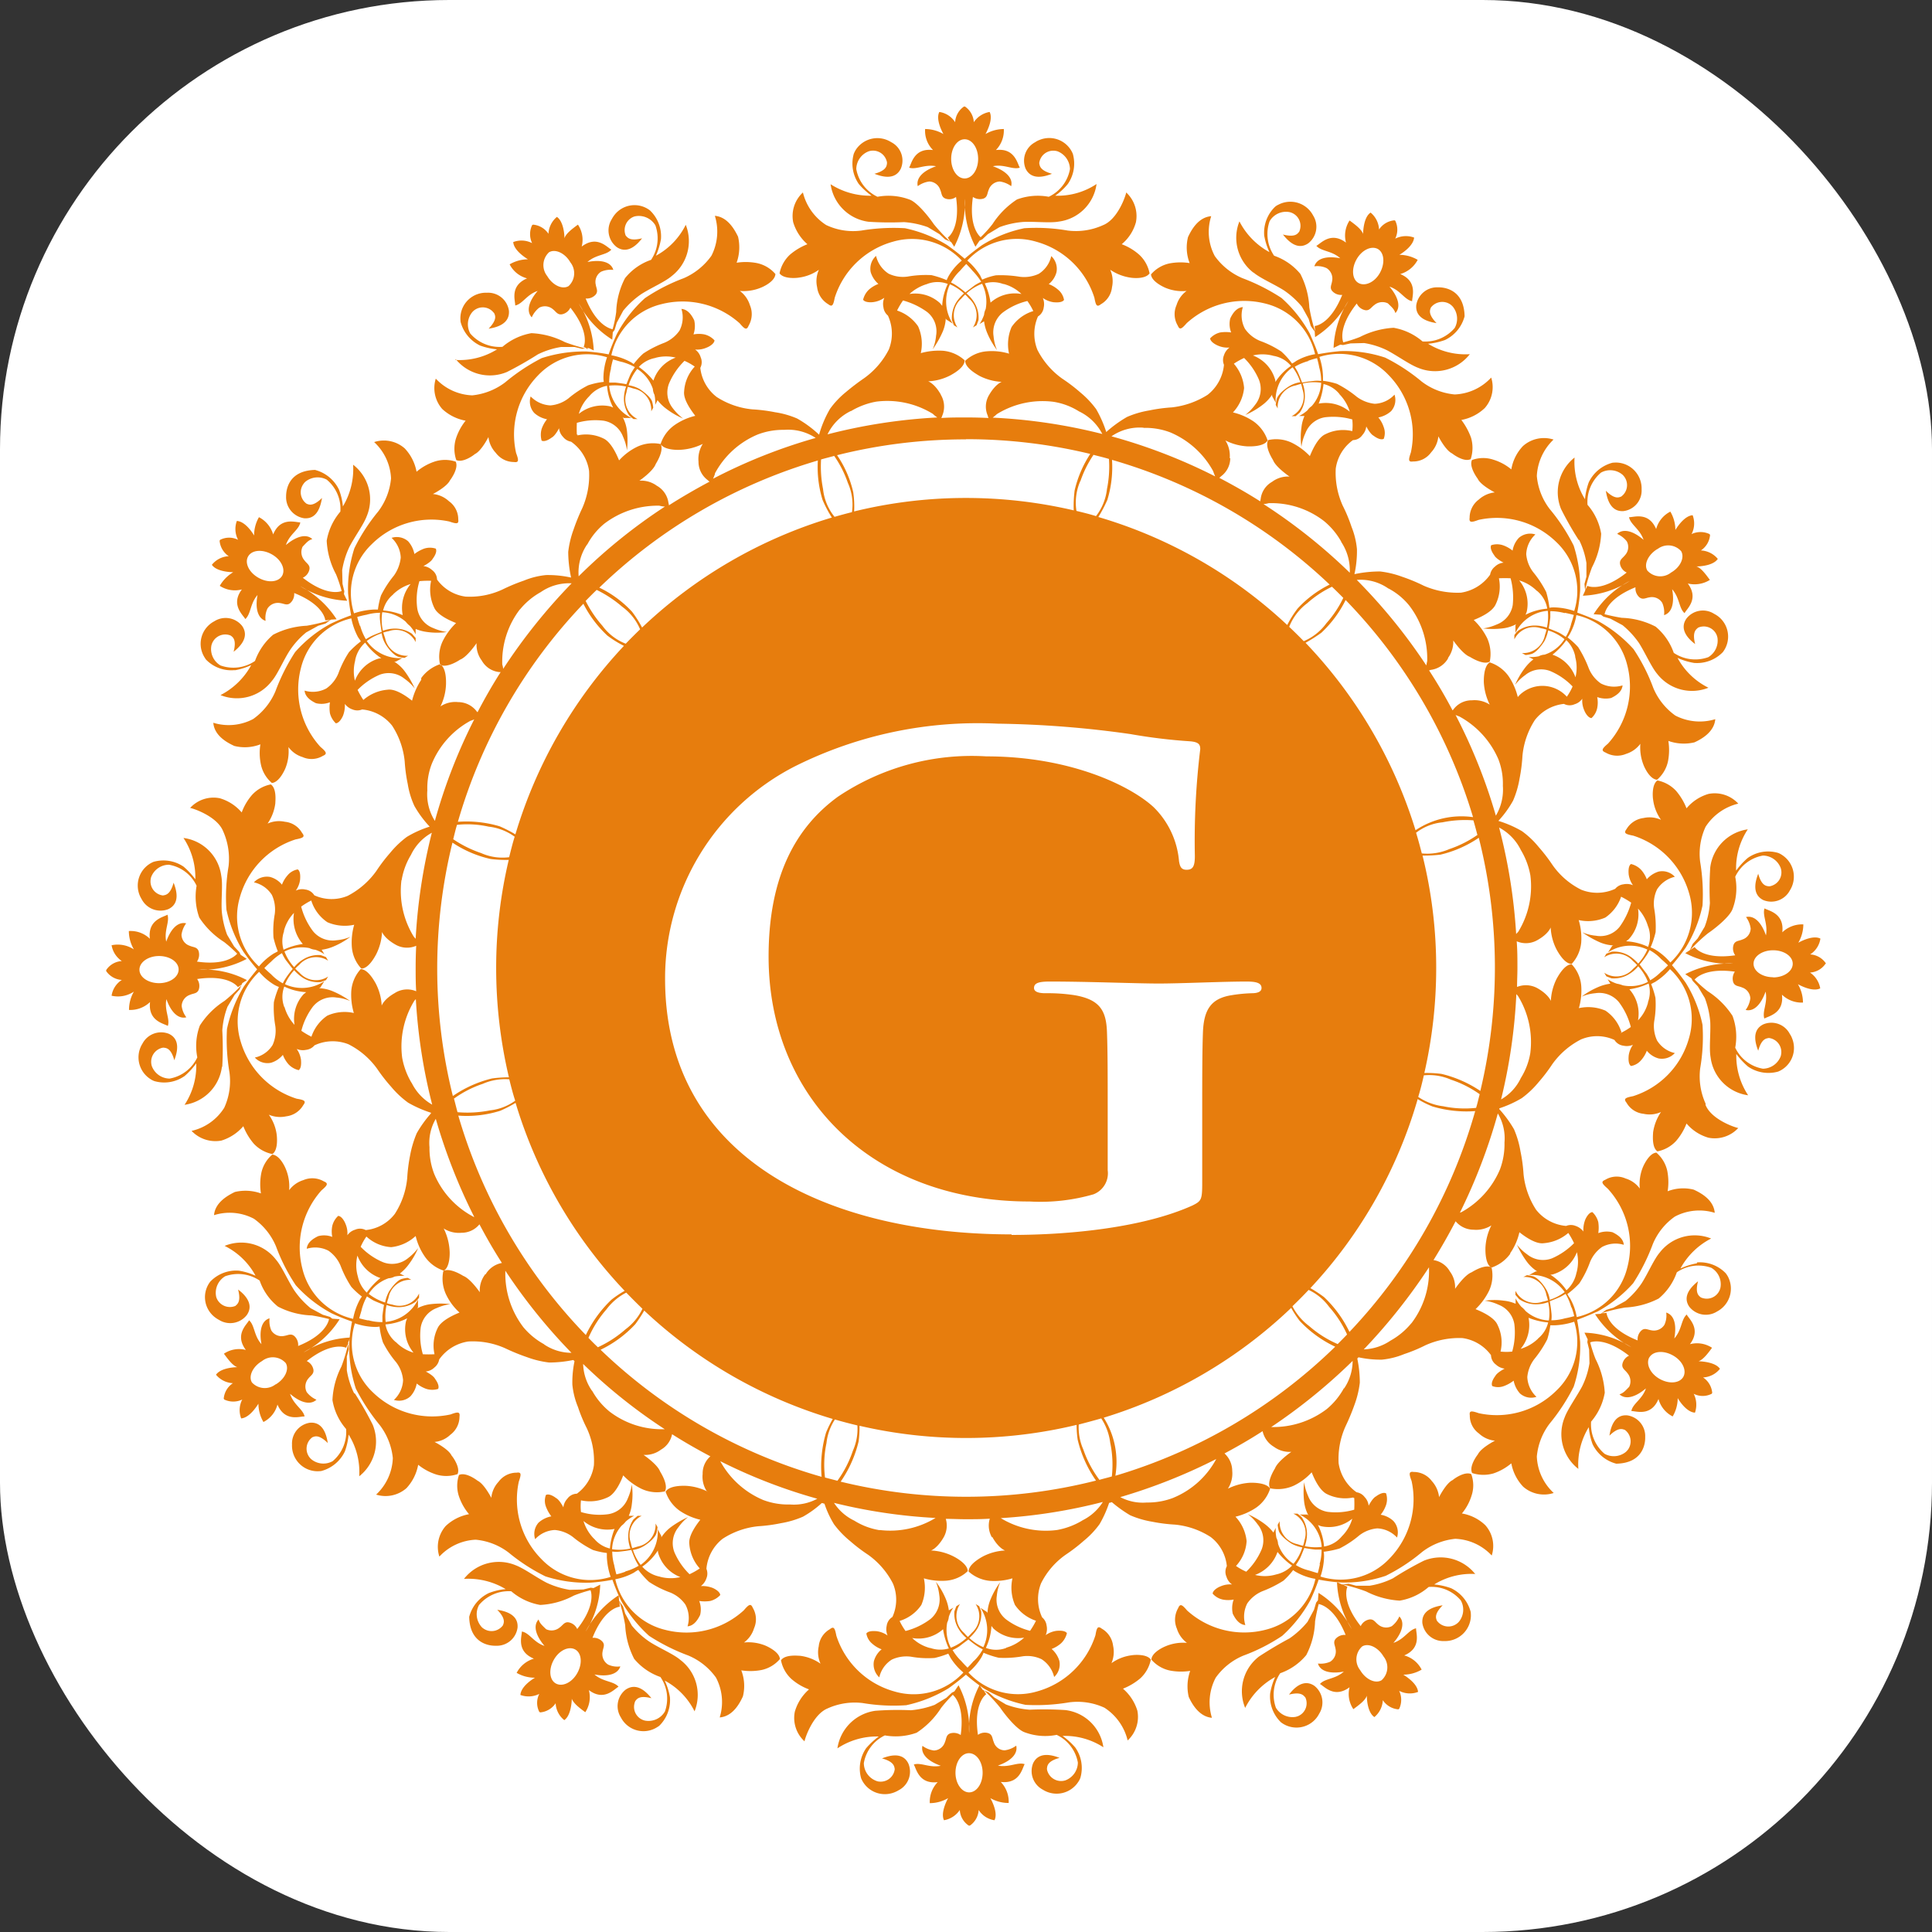
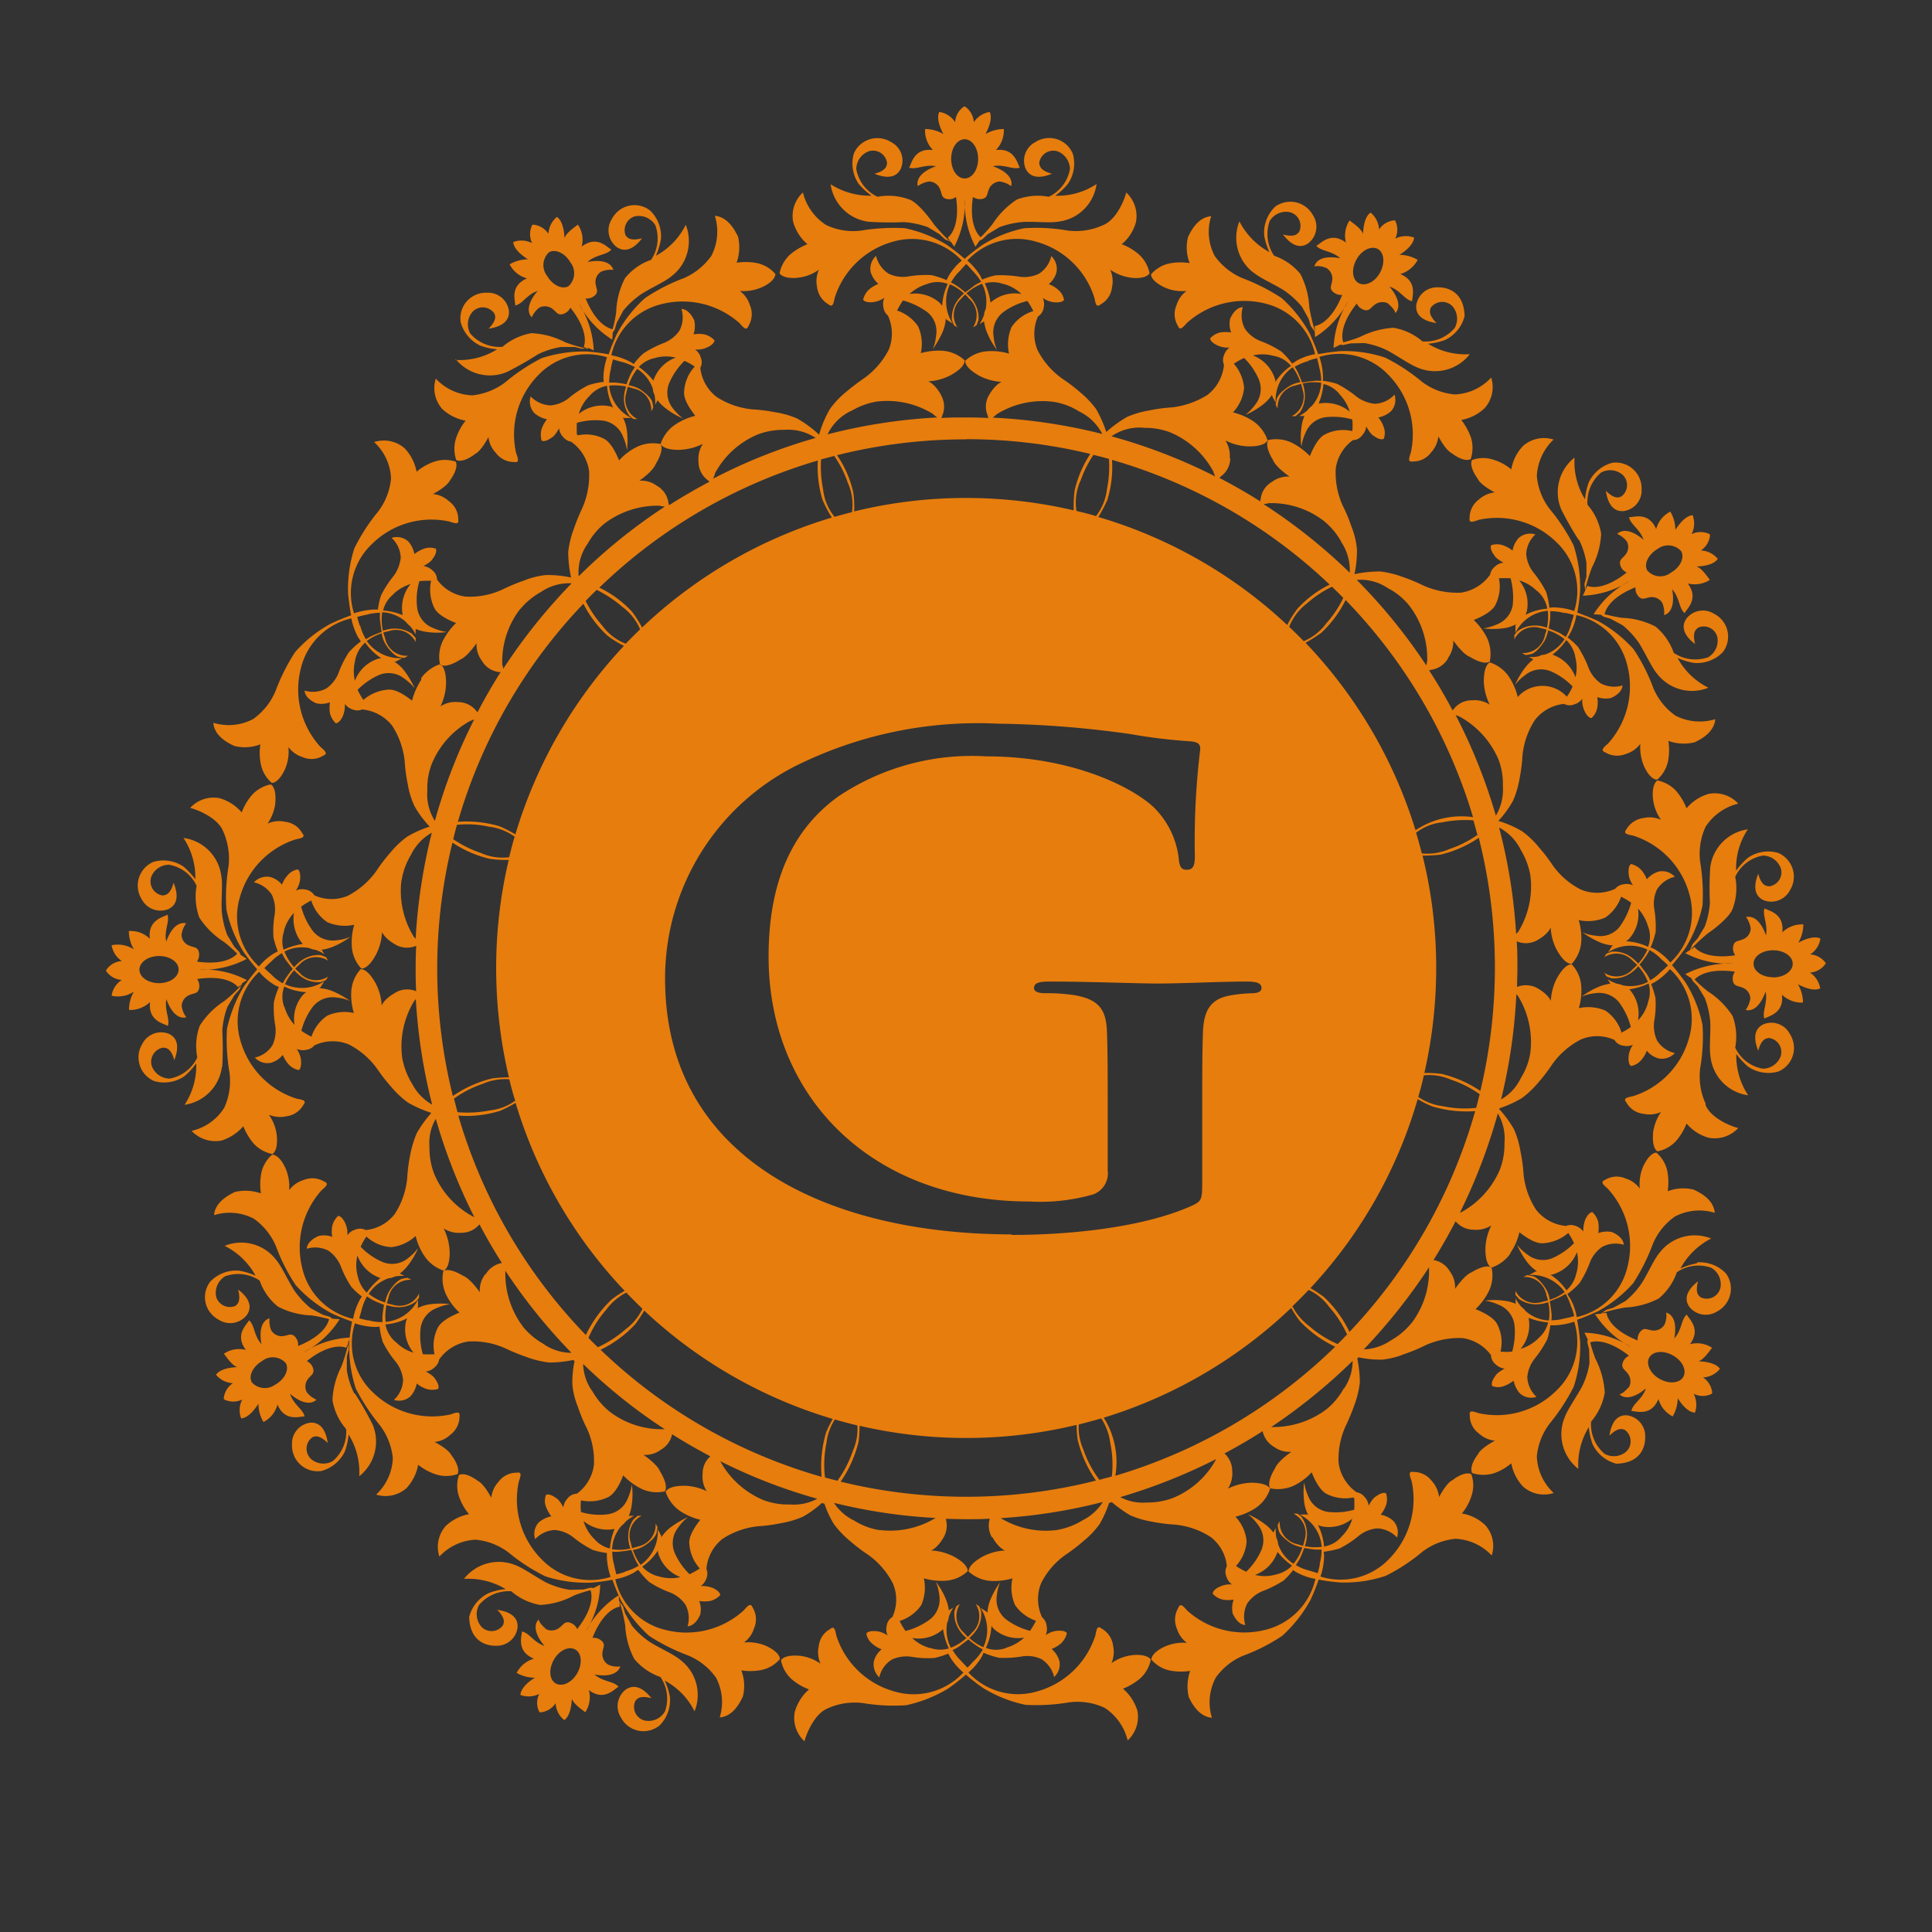
<svg xmlns="http://www.w3.org/2000/svg" id="app_icon" data-name="app icon" width="107.51" height="107.51" viewBox="0 0 107.51 107.51">
  <rect x="0" y="0" width="107.51" height="107.51" fill="#333333" stroke="none" />
  <defs>
    <style>
      .cls-1 {
        fill: #fff;
      }

      .cls-2 {
        fill: #e77d0d;
        fill-rule: evenodd;
      }
    </style>
  </defs>
-   <rect id="Rectangle_2759" data-name="Rectangle 2759" class="cls-1" width="107.51" height="107.51" rx="25" />
  <g id="the_grove_favion" data-name="the grove favion">
    <path id="Path_652" data-name="Path 652" class="cls-2" d="M46.22,10.25a2.451,2.451,0,0,0,2.11,2.09,18.128,18.128,0,0,0,1.98.02,4.933,4.933,0,0,1,1.32.28l.65.39.31.29.34.15.17.26a5.254,5.254,0,0,0,.59-2.67,5.254,5.254,0,0,0,.59,2.67l.23-.34.15-.07.31-.29.65-.39a4.947,4.947,0,0,1,1.32-.29c.66-.03,1.49.07,1.98-.02a2.43,2.43,0,0,0,2.1-2.09,3.9,3.9,0,0,1-2.3.65,3.6,3.6,0,0,0,.7-.65,2,2,0,0,0,.28-1.68,1.42,1.42,0,0,0-1.86-.77,1.008,1.008,0,0,0-.23.12,1.165,1.165,0,0,0-.54,1.47c.33.69,1.11.43,1.47.29-.7-.19-.68-.47-.71-.59a.786.786,0,0,1,.87-.69.8.8,0,0,1,.15.03,1.086,1.086,0,0,1,.69.99,2.116,2.116,0,0,1-1.18,1.54,3.333,3.333,0,0,0-1.77.15,4.673,4.673,0,0,0-1.36,1.37,6.493,6.493,0,0,1-.66.73c-.12-.11-.66-.65-.43-2.24a.685.685,0,0,0,.59.09c.23-.09.2-.29.29-.49a.679.679,0,0,1,.61-.46,1.382,1.382,0,0,1,.64.26c.11-.45-.29-.85-1.02-1.11.63-.13,1.09.21,1.5.08-.14-.23-.28-1.11-1.33-.98a1.573,1.573,0,0,0,.44-1.17,2.031,2.031,0,0,0-1.02.28c.14-.26.42-.86.23-1.23a1.325,1.325,0,0,0-.88.57,1.134,1.134,0,0,0-.49-.87h-.06a1.134,1.134,0,0,0-.49.87,1.258,1.258,0,0,0-.88-.57c-.19.37.09.98.23,1.23a2.031,2.031,0,0,0-1.02-.28,1.512,1.512,0,0,0,.44,1.17c-1.06-.13-1.19.75-1.33.98.4.13.86-.2,1.5-.08-.74.26-1.12.66-1.02,1.11a1.382,1.382,0,0,1,.64-.26.665.665,0,0,1,.61.46c.09.2.06.4.29.49a.625.625,0,0,0,.59-.09c.26,1.8-.46,2.26-.46,2.26l.16.25a9.916,9.916,0,0,1-.94-1c-.22-.33-.91-1.22-1.36-1.37a3.341,3.341,0,0,0-1.77-.15,2.116,2.116,0,0,1-1.18-1.54,1.071,1.071,0,0,1,.69-.99.786.786,0,0,1,.99.51.4.4,0,0,1,.03.15c-.02.12,0,.4-.7.59.36.14,1.14.4,1.47-.29a1.148,1.148,0,0,0-.54-1.47,1.432,1.432,0,0,0-1.97.43,1.505,1.505,0,0,0-.11.22,2,2,0,0,0,.28,1.68,3.974,3.974,0,0,0,.71.65,4.073,4.073,0,0,1-2.3-.65h0Zm6.71-1.41c0-.6.33-1.09.75-1.09s.75.49.75,1.09-.33,1.09-.75,1.09S52.93,9.44,52.93,8.84Z" />
    <path id="Path_654" data-name="Path 654" class="cls-2" d="M69.75,15.16c.37.32,1.15.65,1.7,1a4.792,4.792,0,0,1,1,.91l.37.67.12.4.22.31.02.31a5.262,5.262,0,0,0,1.85-2.01,5.247,5.247,0,0,0-.82,2.61l.37-.18.16.02.41-.09.76-.02a4.516,4.516,0,0,1,1.29.41c.58.31,1.26.8,1.72.97a2.453,2.453,0,0,0,2.87-.76,3.964,3.964,0,0,1-2.32-.58,3.868,3.868,0,0,0,.94-.21A2.031,2.031,0,0,0,81.5,17.6c-.03-1.55-1.21-1.62-1.48-1.61a1.167,1.167,0,0,0-1.21,1c-.06.76.75.93,1.13.99-.51-.52-.35-.75-.32-.86a.794.794,0,0,1,1.1-.17,1.2,1.2,0,0,1,.12.11,1.061,1.061,0,0,1,.11,1.19,2.146,2.146,0,0,1-1.79.75,3.342,3.342,0,0,0-1.61-.76,4.7,4.7,0,0,0-1.87.51,7.208,7.208,0,0,1-.93.3c-.06-.15-.25-.9.75-2.16a.657.657,0,0,0,.47.37c.24.04.32-.15.5-.28a.7.7,0,0,1,.76-.1c.25.24.35.33.42.54.31-.33.17-.88-.33-1.47.61.2.84.73,1.26.81,0-.27.32-1.1-.66-1.51a1.6,1.6,0,0,0,.97-.79,2.031,2.031,0,0,0-1.02-.28c.26-.15.79-.54.82-.96a1.325,1.325,0,0,0-1.05.06,1.133,1.133,0,0,0,0-1l-.04-.02a1.149,1.149,0,0,0-.86.51,1.3,1.3,0,0,0-.47-.94c-.35.23-.41.89-.42,1.19-.08-.26-.45-.53-.75-.75a1.524,1.524,0,0,0-.2,1.23c-.85-.64-1.41.06-1.65.18.29.32.85.26,1.33.69-.76-.14-1.3,0-1.44.45a1.222,1.222,0,0,1,.68.1.689.689,0,0,1,.31.71c-.03.22-.15.38,0,.56a.661.661,0,0,0,.56.22c-.68,1.69-1.53,1.73-1.53,1.73l.02.3a10.292,10.292,0,0,1-.32-1.33,4.53,4.53,0,0,0-.5-1.87,3.3,3.3,0,0,0-1.46-1.01,2.151,2.151,0,0,1-.25-1.92,1.058,1.058,0,0,1,1.09-.51.78.78,0,0,1,.61.93.983.983,0,0,1-.05.16c-.09.1-.2.34-.91.16.25.31.78.92,1.41.49a1.168,1.168,0,0,0,.27-1.55,1.429,1.429,0,0,0-1.93-.6.761.761,0,0,0-.19.12,2,2,0,0,0-.6,1.6,3.651,3.651,0,0,0,.29.92,4.05,4.05,0,0,1-1.67-1.71,2.446,2.446,0,0,0,.79,2.86h0Zm5.74-.73c.3-.53.83-.77,1.19-.57h0c.35.21.4.79.11,1.32s-.83.77-1.19.57S75.19,14.96,75.49,14.43Z" />
    <path id="Path_655" data-name="Path 655" class="cls-2" d="M87.87,30.04a4.516,4.516,0,0,1,.41,1.29v.76l-.11.41.04.37-.13.28a5.247,5.247,0,0,0,2.61-.82,5.185,5.185,0,0,0-2.01,1.85l.41.03.13.1.4.12.67.36a4.863,4.863,0,0,1,.92,1c.35.56.69,1.33,1,1.7a2.456,2.456,0,0,0,2.86.78,3.939,3.939,0,0,1-1.72-1.66,3.631,3.631,0,0,0,.92.28,2,2,0,0,0,1.6-.6,1.422,1.422,0,0,0-.27-2,1.48,1.48,0,0,0-.21-.13,1.158,1.158,0,0,0-1.55.27c-.43.63.18,1.18.49,1.41-.18-.7.07-.82.16-.91a.776.776,0,0,1,1.03.39.984.984,0,0,1,.05.16,1.073,1.073,0,0,1-.51,1.09,2.144,2.144,0,0,1-1.92-.24,3.324,3.324,0,0,0-1.01-1.46,4.376,4.376,0,0,0-1.88-.49c-.32-.05-.64-.12-.96-.2.03-.16.23-.9,1.72-1.5a.661.661,0,0,0,.22.56c.19.15.35.03.56,0a.673.673,0,0,1,.71.31,1.317,1.317,0,0,1,.1.68c.44-.13.59-.68.45-1.44.43.49.37,1.05.69,1.33.12-.24.82-.79.18-1.65a1.606,1.606,0,0,0,1.23-.2c-.23-.31-.49-.67-.75-.75.3,0,.96-.07,1.19-.42a1.3,1.3,0,0,0-.94-.47,1.149,1.149,0,0,0,.51-.86l-.03-.05a1.167,1.167,0,0,0-1,0,1.285,1.285,0,0,0,.06-1.05c-.42.03-.8.56-.96.82a2.031,2.031,0,0,0-.28-1.02,1.532,1.532,0,0,0-.79.97c-.42-.98-1.24-.65-1.51-.66.09.42.6.65.81,1.26-.59-.51-1.14-.64-1.47-.33a1.39,1.39,0,0,1,.54.42.668.668,0,0,1-.1.76c-.13.17-.32.25-.28.5a.657.657,0,0,0,.37.47c-1.43,1.13-2.19.74-2.19.74l-.13.27a9.725,9.725,0,0,1,.39-1.3,4.5,4.5,0,0,0,.51-1.87,3.254,3.254,0,0,0-.76-1.61,2.146,2.146,0,0,1,.75-1.79,1.059,1.059,0,0,1,1.19.11.788.788,0,0,1,.06,1.11,1.2,1.2,0,0,1-.12.11c-.12.04-.34.19-.86-.32.06.38.23,1.19.99,1.13a1.152,1.152,0,0,0,1-1.21,1.439,1.439,0,0,0-1.38-1.49,1.927,1.927,0,0,0-.24.01,2.031,2.031,0,0,0-1.32,1.09,3.767,3.767,0,0,0-.21.94,3.927,3.927,0,0,1-.58-2.32,2.463,2.463,0,0,0-.75,2.87,18.347,18.347,0,0,0,.98,1.72h0Zm4.36.52a.964.964,0,0,1,1.32.11c.21.36-.05.9-.56,1.19a.964.964,0,0,1-1.32-.11c-.21-.35.05-.89.56-1.2h0Z" />
    <path id="Path_657" data-name="Path 657" class="cls-2" d="M94.91,61.41a3.66,3.66,0,0,1-.3-1.96,10.325,10.325,0,0,0,.13-2.42,7.155,7.155,0,0,0-.94-2.35c-.22-.31-.48-.65-.76-.97.28-.32.54-.66.76-.97a7.379,7.379,0,0,0,.94-2.35,10.894,10.894,0,0,0-.13-2.42,3.581,3.581,0,0,1,.3-1.96,3,3,0,0,1,1.82-1.29,1.779,1.779,0,0,0-1.66-.54,2.514,2.514,0,0,0-1.22.8,3.424,3.424,0,0,0-.58-.97,1.933,1.933,0,0,0-1.04-.58c-.33.23-.26.96-.24,1.06a2.459,2.459,0,0,0,.44,1.13,1.535,1.535,0,0,0-.97-.1,1.284,1.284,0,0,0-.95.62c-.17.22-.06.28.37.36A4.726,4.726,0,0,1,94,49.73a3.783,3.783,0,0,1-1.05,3.83,3.411,3.411,0,0,0-.84-.72,1.567,1.567,0,0,0-.26-.12,4.977,4.977,0,0,0,.28-.85,5.859,5.859,0,0,0-.08-1.32,1.846,1.846,0,0,1,.16-1.06,1.62,1.62,0,0,1,.99-.7.952.952,0,0,0-.9-.29,1.41,1.41,0,0,0-.66.43,1.708,1.708,0,0,0-.32-.53,1.13,1.13,0,0,0-.56-.32c-.18.12-.13.52-.13.57a1.35,1.35,0,0,0,.24.61.876.876,0,0,0-.53-.05.707.707,0,0,0-.46.25,2.389,2.389,0,0,1-1.89.05,4.262,4.262,0,0,1-1.6-1.38,9.476,9.476,0,0,0-.77-1,4.853,4.853,0,0,0-.93-.88,6.115,6.115,0,0,0-1.31-.57,5.723,5.723,0,0,0,.82-1.13,5.264,5.264,0,0,0,.36-1.23,9.046,9.046,0,0,0,.16-1.26,4.434,4.434,0,0,1,.69-1.99,2.357,2.357,0,0,1,1.62-.9.678.678,0,0,0,.59.02.79.79,0,0,0,.43-.31,1.317,1.317,0,0,0,.11.65c.02.06.18.41.4.43a1.024,1.024,0,0,0,.32-.56,1.565,1.565,0,0,0,0-.61,1.383,1.383,0,0,0,.78.05c.2-.1.6-.31.63-.7a1.6,1.6,0,0,1-1.21-.11,1.905,1.905,0,0,1-.67-.84,6.5,6.5,0,0,0-.59-1.18,4.294,4.294,0,0,0-.59-.54,1.133,1.133,0,0,0,.13-.2,3.216,3.216,0,0,0,.36-1.04,3.765,3.765,0,0,1,2.83,2.78,4.742,4.742,0,0,1-1.07,4.37c-.33.28-.4.39-.13.5a1.274,1.274,0,0,0,1.14.07,1.558,1.558,0,0,0,.79-.56,2.657,2.657,0,0,0,.19,1.21c.04.1.33.76.74.79a1.858,1.858,0,0,0,.61-1.03,3.3,3.3,0,0,0,.02-1.13,2.562,2.562,0,0,0,1.45.08c.37-.17,1.1-.56,1.16-1.29a2.954,2.954,0,0,1-2.22-.2A3.568,3.568,0,0,1,92,38.28a10.219,10.219,0,0,0-1.1-2.16,7.589,7.589,0,0,0-1.99-1.57c-.37-.17-.75-.32-1.14-.46a9.93,9.93,0,0,0,.16-1.22,7.631,7.631,0,0,0-.36-2.51,10.443,10.443,0,0,0-1.33-2.03,3.523,3.523,0,0,1-.72-1.84,3.009,3.009,0,0,1,.93-2.03,1.755,1.755,0,0,0-1.7.36,2.477,2.477,0,0,0-.65,1.3,2.854,2.854,0,0,0-1-.54,1.8,1.8,0,0,0-1.19.02c-.17.36.26.96.32,1.04.17.37.95.76.95.76a1.579,1.579,0,0,0-.89.4,1.26,1.26,0,0,0-.51,1.01c-.04.28.1.27.5.12a4.738,4.738,0,0,1,4.32,1.23,3.736,3.736,0,0,1,1,3.84,3.683,3.683,0,0,0-1.09-.2,1.415,1.415,0,0,0-.29.02,5.284,5.284,0,0,0-.18-.88,6.126,6.126,0,0,0-.72-1.1,1.9,1.9,0,0,1-.39-1,1.582,1.582,0,0,1,.51-1.1.959.959,0,0,0-.92.19,1.364,1.364,0,0,0-.35.71,1.783,1.783,0,0,0-.54-.3,1.032,1.032,0,0,0-.65,0c-.1.2.14.52.17.56.1.2.52.41.52.41a.792.792,0,0,0-.48.22.729.729,0,0,0-.27.45,2.437,2.437,0,0,1-1.62,1,4.672,4.672,0,0,1-2.08-.39,9.445,9.445,0,0,0-1.18-.49,5.343,5.343,0,0,0-1.24-.3,6.876,6.876,0,0,0-1.43.15,5.911,5.911,0,0,0,.14-1.39,4.409,4.409,0,0,0-.3-1.24,8.638,8.638,0,0,0-.49-1.18,4.431,4.431,0,0,1-.39-2.06,2.346,2.346,0,0,1,.96-1.59.641.641,0,0,0,.52-.28.853.853,0,0,0,.22-.48s.21.42.41.52c.05.04.36.27.56.17a.91.91,0,0,0,0-.65,1.593,1.593,0,0,0-.3-.54,1.486,1.486,0,0,0,.71-.35.935.935,0,0,0,.19-.92,1.582,1.582,0,0,1-1.1.51,2.025,2.025,0,0,1-1-.39,6.126,6.126,0,0,0-1.1-.72,4.357,4.357,0,0,0-.78-.17v-.24a3.683,3.683,0,0,0-.2-1.09,3.767,3.767,0,0,1,3.84,1,4.722,4.722,0,0,1,1.25,4.32c-.14.41-.15.54.12.5a1.219,1.219,0,0,0,1.01-.51,1.515,1.515,0,0,0,.4-.89s.39.77.76.95c.09.07.67.5,1.04.32a2.013,2.013,0,0,0,.02-1.19,3.66,3.66,0,0,0-.54-.99,2.567,2.567,0,0,0,1.3-.66,1.76,1.76,0,0,0,.36-1.7,2.915,2.915,0,0,1-2.03.94,3.556,3.556,0,0,1-1.84-.72,10.443,10.443,0,0,0-2.03-1.33,7.139,7.139,0,0,0-2.51-.36c-.41.04-.81.09-1.22.17-.13-.39-.31-.79-.46-1.14a7.424,7.424,0,0,0-1.58-1.99,11.063,11.063,0,0,0-2.17-1.1,3.642,3.642,0,0,1-1.54-1.23,2.86,2.86,0,0,1-.2-2.22c-.73.06-1.11.78-1.29,1.16a2.4,2.4,0,0,0,.09,1.45,3.3,3.3,0,0,0-1.13.02,1.855,1.855,0,0,0-1.02.61c.03.4.7.7.79.74a2.443,2.443,0,0,0,1.19.18,1.524,1.524,0,0,0-.56.79,1.243,1.243,0,0,0,.07,1.14c.11.26.21.19.5-.14a4.759,4.759,0,0,1,4.36-1.09,3.753,3.753,0,0,1,2.78,2.82,3.153,3.153,0,0,0-1.04.37,1.94,1.94,0,0,1-.24.15,4.281,4.281,0,0,0-.6-.67,5.66,5.66,0,0,0-1.18-.59,1.905,1.905,0,0,1-.84-.67,1.589,1.589,0,0,1-.12-1.21c-.39.03-.6.42-.7.63a1.3,1.3,0,0,0,.05.78,2.078,2.078,0,0,0-.61,0,1.105,1.105,0,0,0-.56.33c.02.22.38.38.43.4a1.317,1.317,0,0,0,.65.11.844.844,0,0,0-.31.43.7.7,0,0,0,0,.53,2.4,2.4,0,0,1-.91,1.67,4.7,4.7,0,0,1-1.99.7,8.874,8.874,0,0,0-1.26.17,5.264,5.264,0,0,0-1.23.36,6.857,6.857,0,0,0-1.16.84A6.539,6.539,0,0,0,61,22.77a5.164,5.164,0,0,0-.88-.93,9.289,9.289,0,0,0-1.01-.77,4.446,4.446,0,0,1-1.38-1.6,2.4,2.4,0,0,1,.03-1.86.685.685,0,0,0,.32-.5.876.876,0,0,0-.05-.53,1.35,1.35,0,0,0,.61.24c.06,0,.45.05.57-.13a.938.938,0,0,0-.32-.56,1.669,1.669,0,0,0-.53-.32,1.274,1.274,0,0,0,.43-.66.976.976,0,0,0-.29-.9,1.571,1.571,0,0,1-.7.99,1.932,1.932,0,0,1-1.06.16,6.506,6.506,0,0,0-1.32-.08,3.36,3.36,0,0,0-.76.24,1.505,1.505,0,0,1-.11-.22,3.638,3.638,0,0,0-.72-.84,3.757,3.757,0,0,1,3.83-1.05,4.7,4.7,0,0,1,3.24,3.12c.08.42.13.54.36.36a1.232,1.232,0,0,0,.62-.95,1.549,1.549,0,0,0-.1-.97,2.7,2.7,0,0,0,1.13.44c.11.02.83.1,1.06-.24a1.9,1.9,0,0,0-.58-1.04,3.091,3.091,0,0,0-.97-.58,2.428,2.428,0,0,0,.79-1.22,1.787,1.787,0,0,0-.54-1.66c-.02.16-.46,1.49-1.29,1.82a3.66,3.66,0,0,1-1.96.3A10.325,10.325,0,0,0,57,12.7a7.155,7.155,0,0,0-2.35.94c-.31.22-.65.48-.97.76-.32-.28-.66-.54-.97-.76a7.379,7.379,0,0,0-2.35-.94,10.983,10.983,0,0,0-2.43.13,3.484,3.484,0,0,1-1.96-.31,3,3,0,0,1-1.29-1.81,1.779,1.779,0,0,0-.54,1.66,2.616,2.616,0,0,0,.79,1.22,3.424,3.424,0,0,0-.97.58,1.933,1.933,0,0,0-.58,1.04c.23.33.96.26,1.06.24a2.459,2.459,0,0,0,1.13-.44,1.535,1.535,0,0,0-.1.97,1.284,1.284,0,0,0,.62.95c.22.17.28.06.36-.36a4.721,4.721,0,0,1,3.24-3.12,3.783,3.783,0,0,1,3.83,1.05,3.212,3.212,0,0,0-.72.84,1.923,1.923,0,0,0-.12.25,4.977,4.977,0,0,0-.85-.28,5.859,5.859,0,0,0-1.32.08,1.846,1.846,0,0,1-1.06-.16,1.62,1.62,0,0,1-.7-.99.958.958,0,0,0-.3.9,1.41,1.41,0,0,0,.43.66,1.708,1.708,0,0,0-.53.32,1.13,1.13,0,0,0-.32.56c.12.18.52.14.57.13a1.35,1.35,0,0,0,.61-.24.876.876,0,0,0-.05.53.707.707,0,0,0,.25.46,2.389,2.389,0,0,1,.05,1.89,4.433,4.433,0,0,1-1.38,1.6c-.35.24-.69.5-1.01.77a4.853,4.853,0,0,0-.88.93,6.114,6.114,0,0,0-.61,1.44,6.3,6.3,0,0,0-1.22-.9,4.92,4.92,0,0,0-1.23-.35,9.045,9.045,0,0,0-1.26-.16,4.434,4.434,0,0,1-1.99-.69,2.369,2.369,0,0,1-.91-1.62.678.678,0,0,0,.02-.59.79.79,0,0,0-.31-.43,1.317,1.317,0,0,0,.65-.11c.06-.02.41-.18.43-.4a1.105,1.105,0,0,0-.56-.33,1.565,1.565,0,0,0-.61,0,1.42,1.42,0,0,0,.04-.79c-.1-.2-.31-.6-.71-.63a1.6,1.6,0,0,1-.11,1.21,1.935,1.935,0,0,1-.83.67,5.957,5.957,0,0,0-1.18.6,4.294,4.294,0,0,0-.54.59,1.133,1.133,0,0,0-.2-.13,3.57,3.57,0,0,0-1.04-.36,3.751,3.751,0,0,1,2.77-2.84,4.764,4.764,0,0,1,4.37,1.06c.28.33.39.4.5.13a1.274,1.274,0,0,0,.07-1.14,1.558,1.558,0,0,0-.56-.79A2.532,2.532,0,0,0,42.36,16c.1-.04.76-.33.79-.75a1.858,1.858,0,0,0-1.03-.61,3.3,3.3,0,0,0-1.13-.02,2.562,2.562,0,0,0,.08-1.45c-.18-.37-.57-1.1-1.29-1.16a2.952,2.952,0,0,1-.19,2.22,3.687,3.687,0,0,1-1.54,1.25,10.257,10.257,0,0,0-2.16,1.11,7.352,7.352,0,0,0-1.56,1.99,11.308,11.308,0,0,0-.46,1.14,9.929,9.929,0,0,0-1.22-.16,7.639,7.639,0,0,0-2.51.37,10.9,10.9,0,0,0-2.02,1.34,3.622,3.622,0,0,1-1.84.73,2.923,2.923,0,0,1-2.03-.93,1.761,1.761,0,0,0,.36,1.69,2.592,2.592,0,0,0,1.3.65,3.127,3.127,0,0,0-.54,1,1.935,1.935,0,0,0,.02,1.19c.36.17.96-.26,1.03-.33.37-.17.76-.95.76-.95a1.534,1.534,0,0,0,.41.88,1.26,1.26,0,0,0,1.01.51c.28.04.27-.1.12-.5a4.706,4.706,0,0,1,1.22-4.32,3.761,3.761,0,0,1,3.84-1.01,3.683,3.683,0,0,0-.2,1.09,1.368,1.368,0,0,0,.02.28,4.215,4.215,0,0,0-.87.19,5.68,5.68,0,0,0-1.1.73,1.9,1.9,0,0,1-1,.39,1.634,1.634,0,0,1-1.1-.5.939.939,0,0,0,.2.92,1.443,1.443,0,0,0,.71.35,1.783,1.783,0,0,0-.3.54,1.2,1.2,0,0,0,0,.65c.2.1.52-.14.56-.17.2-.1.41-.52.41-.52a.792.792,0,0,0,.22.48.729.729,0,0,0,.45.27,2.414,2.414,0,0,1,1,1.62,4.53,4.53,0,0,1-.38,2.08,11.2,11.2,0,0,0-.48,1.18,5.424,5.424,0,0,0-.3,1.25,6.887,6.887,0,0,0,.16,1.43A5.911,5.911,0,0,0,30.39,32a4.341,4.341,0,0,0-1.24.31,10.115,10.115,0,0,0-1.18.49,4.317,4.317,0,0,1-2.06.4,2.333,2.333,0,0,1-1.59-.95.673.673,0,0,0-.28-.53.853.853,0,0,0-.48-.22s.42-.21.52-.41c.04-.05.27-.36.17-.56a1.032,1.032,0,0,0-.65,0,2.058,2.058,0,0,0-.54.3,1.486,1.486,0,0,0-.35-.71.96.96,0,0,0-.92-.19,1.582,1.582,0,0,1,.51,1.1,2.11,2.11,0,0,1-.38,1,5.867,5.867,0,0,0-.72,1.11,4.357,4.357,0,0,0-.17.78h-.24a4.047,4.047,0,0,0-1.09.21,3.754,3.754,0,0,1,.99-3.85A4.709,4.709,0,0,1,25,29.02c.41.14.54.15.5-.12a1.228,1.228,0,0,0-.52-1.01,1.515,1.515,0,0,0-.89-.4s.77-.39.95-.76c.07-.09.49-.68.32-1.04a1.864,1.864,0,0,0-1.19,0,3.049,3.049,0,0,0-.99.56,2.567,2.567,0,0,0-.66-1.3,1.756,1.756,0,0,0-1.7-.35,2.934,2.934,0,0,1,.94,2.02,3.589,3.589,0,0,1-.72,1.85,10.467,10.467,0,0,0-1.32,2.04,7.368,7.368,0,0,0-.35,2.51c.04.41.09.81.17,1.22a11.371,11.371,0,0,0-1.14.47,7.227,7.227,0,0,0-1.98,1.58,11.022,11.022,0,0,0-1.09,2.17,3.618,3.618,0,0,1-1.24,1.55,2.906,2.906,0,0,1-2.22.21c.06.73.78,1.11,1.17,1.29a2.4,2.4,0,0,0,1.45-.09,3.07,3.07,0,0,0,.03,1.13,1.855,1.855,0,0,0,.61,1.02c.4-.03.7-.7.74-.79a2.5,2.5,0,0,0,.18-1.21,1.524,1.524,0,0,0,.79.56,1.221,1.221,0,0,0,1.13-.07c.26-.11.19-.22-.14-.5a4.732,4.732,0,0,1-1.09-4.36,3.753,3.753,0,0,1,2.81-2.79,3.794,3.794,0,0,0,.37,1.04c.05.08.11.15.16.24a4.7,4.7,0,0,0-.66.6,5.66,5.66,0,0,0-.59,1.18,1.905,1.905,0,0,1-.67.84,1.589,1.589,0,0,1-1.21.12c.03.39.43.6.63.7a1.3,1.3,0,0,0,.78-.05,2.078,2.078,0,0,0,0,.61,1.148,1.148,0,0,0,.33.56c.22-.02.38-.38.4-.43a1.61,1.61,0,0,0,.1-.65.887.887,0,0,0,.43.31.7.7,0,0,0,.53,0,2.39,2.39,0,0,1,1.67.9,4.447,4.447,0,0,1,.7,1.99,8.874,8.874,0,0,0,.17,1.26,4.657,4.657,0,0,0,.37,1.22A6,6,0,0,0,23.91,46a5.8,5.8,0,0,0-1.27.57,5.236,5.236,0,0,0-.93.89,9.289,9.289,0,0,0-.77,1.01,4.5,4.5,0,0,1-1.59,1.38,2.315,2.315,0,0,1-1.86-.03.685.685,0,0,0-.5-.32.81.81,0,0,0-.53.06,1.35,1.35,0,0,0,.24-.61c0-.06.05-.45-.13-.57a.938.938,0,0,0-.56.32,1.669,1.669,0,0,0-.32.53,1.274,1.274,0,0,0-.66-.43.982.982,0,0,0-.9.3,1.592,1.592,0,0,1,1,.7,1.932,1.932,0,0,1,.16,1.06,5.323,5.323,0,0,0-.07,1.32,5.153,5.153,0,0,0,.24.76c-.08.04-.14.08-.21.11a3.451,3.451,0,0,0-.84.73,3.764,3.764,0,0,1-1.07-3.82,4.721,4.721,0,0,1,3.11-3.25c.42-.08.54-.14.36-.36a1.232,1.232,0,0,0-.95-.62,1.549,1.549,0,0,0-.97.1,2.567,2.567,0,0,0,.43-1.12c0-.11.09-.83-.25-1.06a1.9,1.9,0,0,0-1.04.58,3.138,3.138,0,0,0-.58.98,2.541,2.541,0,0,0-1.22-.79,1.761,1.761,0,0,0-1.65.54c.16.02,1.49.46,1.83,1.28a3.763,3.763,0,0,1,.31,1.96,10.321,10.321,0,0,0-.12,2.42,7.4,7.4,0,0,0,.95,2.35c.22.31.48.65.76.97-.26.31-.51.63-.75.97a7.7,7.7,0,0,0-.93,2.35,10.9,10.9,0,0,0,.14,2.42,3.575,3.575,0,0,1-.29,1.96,2.893,2.893,0,0,1-1.82,1.29,1.829,1.829,0,0,0,1.66.54,2.635,2.635,0,0,0,1.22-.8,3.424,3.424,0,0,0,.58.97,1.933,1.933,0,0,0,1.04.58c.33-.23.25-.96.24-1.06a2.459,2.459,0,0,0-.44-1.13,1.6,1.6,0,0,0,.97.09,1.269,1.269,0,0,0,.95-.63c.17-.22.06-.28-.37-.35a4.739,4.739,0,0,1-3.13-3.23,3.778,3.778,0,0,1,1.04-3.83,3.411,3.411,0,0,0,.84.72,1.566,1.566,0,0,0,.26.12,4.977,4.977,0,0,0-.28.85,5.859,5.859,0,0,0,.08,1.32,1.927,1.927,0,0,1-.15,1.06,1.546,1.546,0,0,1-.99.7.952.952,0,0,0,.9.29,1.356,1.356,0,0,0,.66-.44,1.708,1.708,0,0,0,.32.53,1.13,1.13,0,0,0,.56.32c.18-.12.13-.52.13-.57a1.35,1.35,0,0,0-.24-.61.876.876,0,0,0,.53.05.707.707,0,0,0,.46-.25,2.389,2.389,0,0,1,1.89-.06,4.406,4.406,0,0,1,1.6,1.37,9.56,9.56,0,0,0,.78,1,5.222,5.222,0,0,0,.94.88,6.539,6.539,0,0,0,1.27.56v.04a6.512,6.512,0,0,0-.79,1.1,5.9,5.9,0,0,0-.37,1.24,9.045,9.045,0,0,0-.16,1.26,4.433,4.433,0,0,1-.69,1.99,2.32,2.32,0,0,1-1.62.9.678.678,0,0,0-.59-.02.79.79,0,0,0-.43.31,1.317,1.317,0,0,0-.11-.65c-.02-.06-.18-.41-.4-.43a1.105,1.105,0,0,0-.33.56,1.565,1.565,0,0,0,0,.61,1.257,1.257,0,0,0-.79-.04c-.2.1-.6.31-.63.7a1.6,1.6,0,0,1,1.21.11,1.935,1.935,0,0,1,.67.83,5.957,5.957,0,0,0,.6,1.18,4.3,4.3,0,0,0,.59.54,1.133,1.133,0,0,0-.13.2,3.57,3.57,0,0,0-.36,1.04,3.768,3.768,0,0,1-2.82-2.78,4.764,4.764,0,0,1,1.06-4.37c.33-.28.4-.39.13-.5a1.274,1.274,0,0,0-1.14-.07,1.558,1.558,0,0,0-.79.56,2.532,2.532,0,0,0-.19-1.19c-.04-.1-.33-.76-.75-.79a1.858,1.858,0,0,0-.61,1.03,3.3,3.3,0,0,0-.02,1.13,2.562,2.562,0,0,0-1.45-.08c-.37.18-1.1.57-1.16,1.29a2.9,2.9,0,0,1,2.22.2,3.568,3.568,0,0,1,1.23,1.54,10.219,10.219,0,0,0,1.1,2.16,7.352,7.352,0,0,0,1.99,1.56,11.308,11.308,0,0,0,1.14.46,9.929,9.929,0,0,0-.16,1.22,7.639,7.639,0,0,0,.37,2.51,11.265,11.265,0,0,0,1.33,2.03,3.622,3.622,0,0,1,.73,1.84,2.923,2.923,0,0,1-.93,2.03,1.761,1.761,0,0,0,1.69-.36,2.592,2.592,0,0,0,.65-1.3,3.127,3.127,0,0,0,1,.54,1.935,1.935,0,0,0,1.19-.02c.17-.36-.26-.96-.33-1.03-.17-.37-.95-.76-.95-.76a1.461,1.461,0,0,0,.88-.4,1.26,1.26,0,0,0,.51-1.01c.04-.28-.1-.27-.5-.12a4.738,4.738,0,0,1-4.32-1.23,3.736,3.736,0,0,1-1-3.84,3.682,3.682,0,0,0,1.09.2,1.368,1.368,0,0,0,.28-.02,4.458,4.458,0,0,0,.19.88,5.68,5.68,0,0,0,.73,1.1,1.9,1.9,0,0,1,.39,1,1.582,1.582,0,0,1-.51,1.1.939.939,0,0,0,.92-.2,1.443,1.443,0,0,0,.35-.71,1.783,1.783,0,0,0,.54.3,1.108,1.108,0,0,0,.65,0c.1-.2-.14-.52-.17-.56-.1-.2-.52-.41-.52-.41a.792.792,0,0,0,.48-.22.729.729,0,0,0,.27-.45,2.414,2.414,0,0,1,1.62-1,4.389,4.389,0,0,1,2.08.39,11.2,11.2,0,0,0,1.18.48,5.343,5.343,0,0,0,1.24.3,6.7,6.7,0,0,0,1.34-.14.462.462,0,0,1,.07.07,5.724,5.724,0,0,0-.12,1.3,4.341,4.341,0,0,0,.31,1.24,8.638,8.638,0,0,0,.49,1.18,4.317,4.317,0,0,1,.4,2.06,2.37,2.37,0,0,1-.95,1.59.673.673,0,0,0-.53.28.853.853,0,0,0-.22.48s-.21-.42-.41-.52c-.05-.04-.36-.27-.56-.17a.91.91,0,0,0,0,.65,2.057,2.057,0,0,0,.3.54,1.486,1.486,0,0,0-.71.35.935.935,0,0,0-.19.92,1.582,1.582,0,0,1,1.1-.51,1.935,1.935,0,0,1,1,.39,5.867,5.867,0,0,0,1.11.72,4.357,4.357,0,0,0,.78.17v.24a4.047,4.047,0,0,0,.21,1.09,3.754,3.754,0,0,1-3.85-.99,4.709,4.709,0,0,1-1.26-4.31c.14-.41.15-.54-.12-.5a1.246,1.246,0,0,0-1.01.51,1.515,1.515,0,0,0-.4.89s-.39-.77-.76-.95c-.09-.07-.68-.5-1.04-.32a1.864,1.864,0,0,0,0,1.19,3.049,3.049,0,0,0,.56.99,2.567,2.567,0,0,0-1.3.66,1.756,1.756,0,0,0-.35,1.7,2.934,2.934,0,0,1,2.02-.94,3.556,3.556,0,0,1,1.84.72,10.467,10.467,0,0,0,2.04,1.32,7.368,7.368,0,0,0,2.51.35,9.929,9.929,0,0,0,1.22-.16,11.371,11.371,0,0,0,.47,1.14,7.708,7.708,0,0,0,1.57,1.98,11.022,11.022,0,0,0,2.17,1.09,3.6,3.6,0,0,1,1.55,1.23,2.906,2.906,0,0,1,.21,2.22c.73-.06,1.11-.78,1.29-1.17a2.4,2.4,0,0,0-.09-1.45,3.3,3.3,0,0,0,1.13-.02,1.855,1.855,0,0,0,1.02-.61c-.03-.4-.7-.7-.79-.74a2.5,2.5,0,0,0-1.21-.18,1.524,1.524,0,0,0,.56-.79,1.243,1.243,0,0,0-.07-1.14c-.11-.26-.22-.19-.5.14a4.732,4.732,0,0,1-4.36,1.09,3.75,3.75,0,0,1-2.79-2.82,3.4,3.4,0,0,0,1.04-.37,1.94,1.94,0,0,1,.24-.15,4.784,4.784,0,0,0,.6.67,5.659,5.659,0,0,0,1.18.59,1.905,1.905,0,0,1,.84.67,1.589,1.589,0,0,1,.12,1.21c.39-.03.6-.43.7-.63a1.3,1.3,0,0,0-.05-.78,2.079,2.079,0,0,0,.61,0,1.148,1.148,0,0,0,.56-.33c-.02-.22-.38-.38-.43-.4a1.61,1.61,0,0,0-.65-.1.887.887,0,0,0,.31-.43.7.7,0,0,0,0-.53,2.39,2.39,0,0,1,.9-1.67,4.447,4.447,0,0,1,1.99-.7,8.874,8.874,0,0,0,1.26-.17,5.186,5.186,0,0,0,1.22-.36,5.62,5.62,0,0,0,1.05-.76.833.833,0,0,1,.15.04,5.369,5.369,0,0,0,.53,1.14,5.236,5.236,0,0,0,.89.93,9.288,9.288,0,0,0,1.01.77,4.447,4.447,0,0,1,1.38,1.6,2.315,2.315,0,0,1-.03,1.86.685.685,0,0,0-.32.5.876.876,0,0,0,.05.53,1.35,1.35,0,0,0-.61-.24c-.06,0-.45-.05-.57.13a.937.937,0,0,0,.32.56,1.669,1.669,0,0,0,.53.32,1.274,1.274,0,0,0-.43.66.982.982,0,0,0,.3.9,1.571,1.571,0,0,1,.7-.99,1.932,1.932,0,0,1,1.06-.16,5.323,5.323,0,0,0,1.32.07,5.152,5.152,0,0,0,.76-.24c.04.08.08.14.11.21a3.451,3.451,0,0,0,.73.84,3.765,3.765,0,0,1-3.82,1.06,4.721,4.721,0,0,1-3.25-3.11c-.08-.42-.14-.54-.36-.36a1.232,1.232,0,0,0-.62.95,1.549,1.549,0,0,0,.1.97,2.5,2.5,0,0,0-1.14-.44c-.11,0-.83-.09-1.06.25a1.9,1.9,0,0,0,.58,1.04,3.138,3.138,0,0,0,.98.58,2.6,2.6,0,0,0-.79,1.24,1.761,1.761,0,0,0,.54,1.65c.02-.16.46-1.49,1.28-1.83a3.66,3.66,0,0,1,1.96-.3,10.321,10.321,0,0,0,2.42.12,7.618,7.618,0,0,0,2.35-.94c.31-.22.65-.48.97-.76a10.034,10.034,0,0,0,.97.75,7.45,7.45,0,0,0,2.35.93,10.988,10.988,0,0,0,2.43-.14,3.581,3.581,0,0,1,1.96.3,3,3,0,0,1,1.29,1.82,1.779,1.779,0,0,0,.54-1.66,2.635,2.635,0,0,0-.8-1.22,3.424,3.424,0,0,0,.97-.58,1.933,1.933,0,0,0,.58-1.04c-.23-.33-.96-.26-1.06-.24a2.459,2.459,0,0,0-1.13.44,1.6,1.6,0,0,0,.09-.97,1.269,1.269,0,0,0-.63-.95c-.22-.17-.28-.06-.35.36a4.734,4.734,0,0,1-3.24,3.13,3.757,3.757,0,0,1-3.83-1.05,3.411,3.411,0,0,0,.72-.84,1.567,1.567,0,0,0,.12-.26,4.977,4.977,0,0,0,.85.28,5.859,5.859,0,0,0,1.32-.08,1.846,1.846,0,0,1,1.06.16,1.62,1.62,0,0,1,.7.99.952.952,0,0,0,.29-.9,1.41,1.41,0,0,0-.43-.66,1.708,1.708,0,0,0,.53-.32,1.13,1.13,0,0,0,.32-.56c-.12-.18-.52-.13-.57-.13a1.35,1.35,0,0,0-.61.24.876.876,0,0,0,.05-.53.707.707,0,0,0-.25-.46,2.389,2.389,0,0,1-.06-1.89,4.262,4.262,0,0,1,1.38-1.6,9.476,9.476,0,0,0,1-.77,4.853,4.853,0,0,0,.88-.93,6.258,6.258,0,0,0,.53-1.18.833.833,0,0,0,.15-.04,7.291,7.291,0,0,0,1.02.73,5.264,5.264,0,0,0,1.23.36,9.045,9.045,0,0,0,1.26.16,4.434,4.434,0,0,1,1.99.69,2.32,2.32,0,0,1,.9,1.62.678.678,0,0,0-.02.59.79.79,0,0,0,.31.43,1.317,1.317,0,0,0-.65.11c-.06.02-.41.18-.43.4a1.04,1.04,0,0,0,.56.33,1.565,1.565,0,0,0,.61,0,1.418,1.418,0,0,0-.05.79c.1.2.31.6.7.63a1.6,1.6,0,0,1,.11-1.21,1.935,1.935,0,0,1,.83-.67,6.5,6.5,0,0,0,1.18-.59,4.3,4.3,0,0,0,.54-.59,1.133,1.133,0,0,0,.2.13,3.216,3.216,0,0,0,1.04.36,3.768,3.768,0,0,1-2.77,2.83,4.742,4.742,0,0,1-4.37-1.07c-.28-.33-.39-.4-.5-.13a1.274,1.274,0,0,0-.07,1.14,1.558,1.558,0,0,0,.56.79,2.532,2.532,0,0,0-1.19.19c-.1.04-.76.33-.79.74a1.858,1.858,0,0,0,1.03.61,3.3,3.3,0,0,0,1.13.02,2.562,2.562,0,0,0-.08,1.45c.17.37.57,1.1,1.29,1.16a2.935,2.935,0,0,1,.21-2.23,3.568,3.568,0,0,1,1.54-1.23,10.219,10.219,0,0,0,2.16-1.1,7.589,7.589,0,0,0,1.57-1.99,11.308,11.308,0,0,0,.46-1.14,9.93,9.93,0,0,0,1.22.16,7.147,7.147,0,0,0,2.51-.37,10.15,10.15,0,0,0,2.03-1.33,3.621,3.621,0,0,1,1.84-.73,2.923,2.923,0,0,1,2.03.93,1.736,1.736,0,0,0-.36-1.69,2.477,2.477,0,0,0-1.3-.65,2.854,2.854,0,0,0,.54-1,1.8,1.8,0,0,0-.02-1.19c-.36-.17-.96.26-1.03.33-.37.17-.76.95-.76.95a1.578,1.578,0,0,0-.4-.89,1.26,1.26,0,0,0-1.01-.51c-.28-.04-.27.1-.12.5a4.738,4.738,0,0,1-1.23,4.32,3.736,3.736,0,0,1-3.84,1,3.682,3.682,0,0,0,.2-1.09,1.416,1.416,0,0,0-.02-.29,5.283,5.283,0,0,0,.88-.18,5.679,5.679,0,0,0,1.1-.73,1.9,1.9,0,0,1,1-.39,1.582,1.582,0,0,1,1.1.51.939.939,0,0,0-.2-.92,1.364,1.364,0,0,0-.71-.35,1.783,1.783,0,0,0,.3-.54,1.032,1.032,0,0,0,0-.65c-.2-.1-.52.14-.56.17-.2.1-.41.52-.41.52a.792.792,0,0,0-.22-.48.687.687,0,0,0-.45-.27,2.414,2.414,0,0,1-1-1.62,4.408,4.408,0,0,1,.39-2.06,12.205,12.205,0,0,0,.49-1.18,5.343,5.343,0,0,0,.3-1.24,6.7,6.7,0,0,0-.14-1.34.462.462,0,0,1,.07-.07,5.737,5.737,0,0,0,1.3.13,4.342,4.342,0,0,0,1.24-.31,8.638,8.638,0,0,0,1.18-.49,4.57,4.57,0,0,1,2.06-.4,2.37,2.37,0,0,1,1.59.95.673.673,0,0,0,.28.53.853.853,0,0,0,.48.22s-.42.21-.52.41c-.04.05-.27.36-.17.56a.91.91,0,0,0,.65,0,2.057,2.057,0,0,0,.54-.3,1.486,1.486,0,0,0,.35.71.935.935,0,0,0,.92.19,1.6,1.6,0,0,1-.51-1.1,1.935,1.935,0,0,1,.39-1,6.126,6.126,0,0,0,.72-1.1,4.357,4.357,0,0,0,.17-.78h.24a4.034,4.034,0,0,0,1.09-.2,3.747,3.747,0,0,1-1,3.84,4.7,4.7,0,0,1-4.31,1.25c-.41-.14-.54-.15-.5.12a1.219,1.219,0,0,0,.51,1.01,1.515,1.515,0,0,0,.89.4s-.77.39-.95.76c-.07.09-.5.67-.32,1.04a2.013,2.013,0,0,0,1.19.02,3.049,3.049,0,0,0,.99-.56,2.567,2.567,0,0,0,.66,1.3,1.756,1.756,0,0,0,1.7.35,2.915,2.915,0,0,1-.94-2.03,3.556,3.556,0,0,1,.72-1.84,11,11,0,0,0,1.33-2.04,7.139,7.139,0,0,0,.36-2.51c-.04-.41-.09-.81-.17-1.22.39-.13.79-.31,1.14-.46a7.383,7.383,0,0,0,1.98-1.57,11.022,11.022,0,0,0,1.09-2.17A3.511,3.511,0,0,1,93.2,67.7a2.906,2.906,0,0,1,2.22-.21c-.06-.73-.78-1.11-1.17-1.29a2.4,2.4,0,0,0-1.45.09,3.3,3.3,0,0,0-.02-1.13,1.855,1.855,0,0,0-.61-1.02c-.4.03-.7.7-.74.79a2.5,2.5,0,0,0-.18,1.21,1.524,1.524,0,0,0-.79-.56,1.221,1.221,0,0,0-1.13.07c-.26.11-.19.21.14.5a4.706,4.706,0,0,1,1.09,4.36,3.738,3.738,0,0,1-2.82,2.78,3.153,3.153,0,0,0-.37-1.04,1.94,1.94,0,0,1-.15-.24,4.784,4.784,0,0,0,.67-.6,5.66,5.66,0,0,0,.59-1.18,1.905,1.905,0,0,1,.67-.84,1.589,1.589,0,0,1,1.21-.12c-.03-.39-.43-.6-.63-.7a1.333,1.333,0,0,0-.79.05,2.079,2.079,0,0,0,0-.61,1.148,1.148,0,0,0-.33-.56c-.22.02-.38.38-.4.43a1.61,1.61,0,0,0-.1.65.887.887,0,0,0-.43-.31.7.7,0,0,0-.53,0,2.389,2.389,0,0,1-1.67-.9,4.447,4.447,0,0,1-.7-1.99,8.875,8.875,0,0,0-.17-1.26,5.264,5.264,0,0,0-.36-1.23,6.442,6.442,0,0,0-.82-1.12c0-.02,0-.04.02-.05a6.2,6.2,0,0,0,1.23-.56,5.164,5.164,0,0,0,.93-.88,9.288,9.288,0,0,0,.77-1.01,4.447,4.447,0,0,1,1.6-1.38,2.315,2.315,0,0,1,1.86.03.685.685,0,0,0,.5.32.876.876,0,0,0,.53-.05,1.35,1.35,0,0,0-.24.61c0,.06-.05.45.13.57a.937.937,0,0,0,.56-.32,1.669,1.669,0,0,0,.32-.53,1.274,1.274,0,0,0,.66.43.982.982,0,0,0,.9-.3,1.571,1.571,0,0,1-.99-.7,1.932,1.932,0,0,1-.16-1.06,5.323,5.323,0,0,0,.07-1.32,5.152,5.152,0,0,0-.24-.76c.08-.04.14-.08.21-.11a3.638,3.638,0,0,0,.84-.72,3.776,3.776,0,0,1,1.06,3.83A4.7,4.7,0,0,1,90.87,61c-.42.08-.54.14-.36.36a1.232,1.232,0,0,0,.95.62,1.549,1.549,0,0,0,.97-.1,2.7,2.7,0,0,0-.44,1.13c0,.11-.09.83.24,1.06a1.9,1.9,0,0,0,1.04-.58,3.291,3.291,0,0,0,.58-.97,2.5,2.5,0,0,0,1.22.79,1.787,1.787,0,0,0,1.66-.54c-.16-.02-1.49-.46-1.82-1.28v-.05Zm-3.2-9.86a1.6,1.6,0,0,1,0,1.14,3.187,3.187,0,0,0-1.22-.31l.15-.12a2.042,2.042,0,0,0,.51-1.7,2.47,2.47,0,0,1,.56,1h0ZM84.63,47.3a4.15,4.15,0,0,1,.53,1.41,4.832,4.832,0,0,1-.68,3.15.628.628,0,0,0-.11.12,30.544,30.544,0,0,0-.95-5.93,2.811,2.811,0,0,1,1.21,1.25ZM75.09,74.11a6.579,6.579,0,0,0-1.41-1.93,7.658,7.658,0,0,0-.76-.5,25.923,25.923,0,0,0,5.97-10.52,5.231,5.231,0,0,0,.82.41,6.608,6.608,0,0,0,2.38.26A29.511,29.511,0,0,1,75.1,74.11h-.01ZM62.07,82.1a4.629,4.629,0,0,0-.65-3.21,26.218,26.218,0,0,0,10.43-6.11,5.738,5.738,0,0,0,.48.73,6.47,6.47,0,0,0,1.97,1.43,29.582,29.582,0,0,1-12.23,7.18Zm-6.84,3.45c.35.62.7.73.7.73a2.988,2.988,0,0,0-1.25.34c-.1.06-.78.42-.78.83a2.044,2.044,0,0,0,1.19.52,3.514,3.514,0,0,0,1.25-.14,2.417,2.417,0,0,0,.14,1.48,2.292,2.292,0,0,0,1.17.88,4.343,4.343,0,0,1-.33.56,3.77,3.77,0,0,1-1.34-.64,1.4,1.4,0,0,1-.51-1.31,2.5,2.5,0,0,1,.19-.76,4.554,4.554,0,0,0-.53.94,2.166,2.166,0,0,0-.18.79.212.212,0,0,0-.03-.07l-.36-.23a2.226,2.226,0,0,1,.16,2.19,2.7,2.7,0,0,1-.78-.51,2.413,2.413,0,0,0,.42-.48,1.605,1.605,0,0,0,.24-1c-.09-.24-.11-.29-.11-.29l-.2-.12a1.228,1.228,0,0,1-.21,1.6,2.39,2.39,0,0,1-.22.23c-.11-.1-.17-.18-.22-.23a1.24,1.24,0,0,1-.22-1.6l-.2.12s-.02.04-.11.29a1.6,1.6,0,0,0,.25,1,1.91,1.91,0,0,0,.42.48,2.705,2.705,0,0,1-.87.54,2.182,2.182,0,0,1-.2-1.4.9.9,0,0,0,.09-.32,2.013,2.013,0,0,1,.25-.51l-.25.15a2.482,2.482,0,0,0-.18-.66,4.335,4.335,0,0,0-.54-.93,2.825,2.825,0,0,1,.19.76,1.414,1.414,0,0,1-.5,1.32,3.914,3.914,0,0,1-1.38.66,3.569,3.569,0,0,1-.33-.56,2.25,2.25,0,0,0,1.21-.89,2.431,2.431,0,0,0,.14-1.48,3.532,3.532,0,0,0,1.25.13,1.97,1.97,0,0,0,1.19-.53c0-.41-.69-.77-.79-.82a3.058,3.058,0,0,0-1.25-.33s.34-.11.7-.73a1.321,1.321,0,0,0,.12-1.03c.36,0,.73.02,1.09.02.46,0,.91,0,1.36-.03a1.3,1.3,0,0,0,.12,1.04l.03-.03Zm-1.47-2.26a29.361,29.361,0,0,1-6.98-.84,6.642,6.642,0,0,0,1-2.24,6.346,6.346,0,0,0,.05-.87,26.234,26.234,0,0,0,12.08-.05,5.691,5.691,0,0,0,.06.83,6.639,6.639,0,0,0,1.02,2.27,29.346,29.346,0,0,1-7.23.9h0ZM33.42,75.11a6.436,6.436,0,0,0,1.93-1.42,7.658,7.658,0,0,0,.5-.76,26.171,26.171,0,0,0,10.49,6.03,6.527,6.527,0,0,0-.37.75,6.655,6.655,0,0,0-.25,2.47,29.345,29.345,0,0,1-12.3-7.07ZM25.5,62.08a6.169,6.169,0,0,0,2.34-.27,6.838,6.838,0,0,0,.85-.44,26.078,26.078,0,0,0,6.07,10.46,5.817,5.817,0,0,0-.73.49,6.641,6.641,0,0,0-1.43,1.97,29.337,29.337,0,0,1-7.1-12.22h0Zm6.96-28.49a6.317,6.317,0,0,0,1.34,1.78,5.857,5.857,0,0,0,.92.57,26.309,26.309,0,0,0-6.04,10.49,7.291,7.291,0,0,0-.88-.45,6.5,6.5,0,0,0-2.32-.25,29.337,29.337,0,0,1,6.99-12.14h0Zm13.05-7.97a6.244,6.244,0,0,0,.26,2.19,6.689,6.689,0,0,0,.52.99,26.254,26.254,0,0,0-10.56,6.12,6.233,6.233,0,0,0-.56-.88,6.007,6.007,0,0,0-1.82-1.34,29.431,29.431,0,0,1,12.18-7.08h0Zm6.84-3.67c-.35-.62-.7-.73-.7-.73a2.988,2.988,0,0,0,1.25-.34c.1-.06.78-.41.78-.83a2.057,2.057,0,0,0-1.19-.53,3.752,3.752,0,0,0-1.25.13,2.386,2.386,0,0,0-.15-1.49,2.292,2.292,0,0,0-1.17-.88,4.343,4.343,0,0,1,.33-.56,4.143,4.143,0,0,1,1.34.64,1.37,1.37,0,0,1,.5,1.32,2.5,2.5,0,0,1-.19.76,5.458,5.458,0,0,0,.54-.94,2.179,2.179,0,0,0,.19-.79.212.212,0,0,0,.03.07l.36.23a2.251,2.251,0,0,1-.16-2.19,2.7,2.7,0,0,1,.78.51,2.413,2.413,0,0,0-.42.48,1.681,1.681,0,0,0-.25,1c.09.24.11.29.11.29l.2.12a1.228,1.228,0,0,1,.21-1.6,2.391,2.391,0,0,1,.22-.23c.11.1.17.18.22.23a1.226,1.226,0,0,1,.21,1.6l.2-.12s.02-.04.11-.29a1.6,1.6,0,0,0-.25-1,1.91,1.91,0,0,0-.42-.48,2.705,2.705,0,0,1,.87-.54,2.212,2.212,0,0,1,.2,1.41.9.9,0,0,0-.09.32,2.413,2.413,0,0,1-.25.51l.25-.15a2.482,2.482,0,0,0,.18.66,4.4,4.4,0,0,0,.54.94,2.5,2.5,0,0,1-.19-.76,1.414,1.414,0,0,1,.5-1.32,3.729,3.729,0,0,1,1.38-.65,3.569,3.569,0,0,1,.33.56,2.25,2.25,0,0,0-1.21.89,2.431,2.431,0,0,0-.14,1.48,3.317,3.317,0,0,0-1.25-.13,1.97,1.97,0,0,0-1.19.53c0,.41.69.77.78.83a3.071,3.071,0,0,0,1.25.34s-.34.11-.7.73a1.253,1.253,0,0,0-.07,1.16.284.284,0,0,0,.04.12c-.41-.02-.83-.03-1.25-.03-.46,0-.92,0-1.38.03a.612.612,0,0,0,.05-.12,1.286,1.286,0,0,0-.07-1.16h0Zm1.41,2.49a29.216,29.216,0,0,1,6.91.82,6.3,6.3,0,0,0-.87,2.03,6.877,6.877,0,0,0-.05,1.11,26.365,26.365,0,0,0-6-.69,26.075,26.075,0,0,0-6.22.75,5.447,5.447,0,0,0-.05-1.07,6.02,6.02,0,0,0-.9-2.06,29.329,29.329,0,0,1,7.17-.88h0Zm20.23,8.09a6.1,6.1,0,0,0-1.78,1.33,5.919,5.919,0,0,0-.58.92,26.136,26.136,0,0,0-10.51-6.01,7.791,7.791,0,0,0,.5-.95,6.236,6.236,0,0,0,.26-2.23,29.409,29.409,0,0,1,12.11,6.94h0Zm7.97,12.94a4.606,4.606,0,0,0-3.19.73,26.24,26.24,0,0,0-6.12-10.43,8.764,8.764,0,0,0,.88-.56,6.343,6.343,0,0,0,1.35-1.82,29.486,29.486,0,0,1,7.09,12.08h0Zm.27.98a6.183,6.183,0,0,1-1.58.8,3.089,3.089,0,0,1-1.53.24c-.1-.38-.2-.77-.32-1.15a2.857,2.857,0,0,1,1.47-.58,6.231,6.231,0,0,1,1.72-.11c.08.27.15.54.22.8h.01Zm-3,13.39a2.994,2.994,0,0,1,1.51.24,6.026,6.026,0,0,1,1.6.81c-.07.26-.12.51-.2.76a5.917,5.917,0,0,1-1.83-.09,3.18,3.18,0,0,1-1.39-.52c.12-.39.22-.79.31-1.19v-.02Zm3.15.87a6.628,6.628,0,0,0-2.16-.95,6.178,6.178,0,0,0-.96-.05,26.171,26.171,0,0,0,.66-5.85,25.827,25.827,0,0,0-.76-6.25,8.206,8.206,0,0,0,.99-.05,6.414,6.414,0,0,0,2.14-.94,29.5,29.5,0,0,1,.09,14.07h0ZM74.43,74.79a6.043,6.043,0,0,1-1.58-1,3.182,3.182,0,0,1-.93-1.1c.31-.3.6-.59.9-.91a2.961,2.961,0,0,1,1.14.94,5.993,5.993,0,0,1,1,1.54c-.17.18-.35.36-.53.54Zm.32-41.52a5.98,5.98,0,0,1-.94,1.41,3.008,3.008,0,0,1-1.26,1c-.27-.28-.54-.54-.81-.8a3.016,3.016,0,0,1,1-1.31,5.83,5.83,0,0,1,1.38-.92c.21.2.42.41.63.62h0ZM61.87,82.16c-.23.07-.46.12-.69.19a6.168,6.168,0,0,1-.9-1.7,2.974,2.974,0,0,1-.25-1.38c.42-.11.84-.22,1.25-.34a3.164,3.164,0,0,1,.5,1.35,5.948,5.948,0,0,1,.09,1.88ZM56.31,68.69c-10.23,0-19.3-4.21-19.3-14.22a13.241,13.241,0,0,1,7.27-11.85,22.741,22.741,0,0,1,11.23-2.35,57.208,57.208,0,0,1,7.4.58,30.33,30.33,0,0,0,3.3.4c.5.04.58.18.58.44a42.209,42.209,0,0,0-.3,5.95c0,.58-.12.76-.46.76-.3,0-.37-.18-.42-.47a4.774,4.774,0,0,0-1.41-3.01c-1.25-1.16-4.59-2.83-9.31-2.83a13.344,13.344,0,0,0-8.27,2.25c-2.33,1.7-3.85,4.42-3.85,8.89,0,7.8,5.72,13.63,14.53,13.63a10.63,10.63,0,0,0,3.55-.4,1.253,1.253,0,0,0,.79-1.34v-3.4c0-1.82,0-3.2-.04-4.28-.04-1.23-.42-1.82-1.8-2.06a9.851,9.851,0,0,0-1.63-.11c-.37,0-.63-.08-.63-.29,0-.29.3-.36.88-.36,2.17,0,4.8.11,6.06.11s3.51-.11,4.89-.11c.54,0,.83.08.83.36,0,.22-.25.29-.54.29a8.478,8.478,0,0,0-1.13.11c-1.13.18-1.54.79-1.59,2.06-.04,1.09-.04,2.54-.04,4.35v3.99c0,.98-.04,1.05-.54,1.3-2.72,1.23-6.8,1.64-10.07,1.64v-.03ZM47.46,80.73a6.151,6.151,0,0,1-.86,1.67l-.69-.18a5.834,5.834,0,0,1,.08-1.91,3,3,0,0,1,.47-1.32c.41.12.83.23,1.25.33a2.972,2.972,0,0,1-.25,1.41h0ZM45.68,25.57c.24-.07.49-.13.74-.2a6.051,6.051,0,0,1,.76,1.5,2.949,2.949,0,0,1,.23,1.63c-.33.08-.65.17-.97.26a2.929,2.929,0,0,1-.64-1.55,6.443,6.443,0,0,1-.11-1.64h0Zm14.44,1.21a6.112,6.112,0,0,1,.73-1.47c.29.08.57.14.86.23a6.239,6.239,0,0,1-.11,1.67,3,3,0,0,1-.61,1.51c-.35-.11-.72-.2-1.09-.29a3,3,0,0,1,.22-1.67h0ZM32.75,74.44a6.043,6.043,0,0,1,1-1.58,3.182,3.182,0,0,1,1.1-.93c.3.31.59.6.9.9a3.052,3.052,0,0,1-.94,1.14,6.268,6.268,0,0,1-1.54,1q-.27-.255-.54-.54h0Zm.46-41.61a6.621,6.621,0,0,1,1.41.93,3.008,3.008,0,0,1,1,1.26c-.28.27-.55.54-.8.8a2.914,2.914,0,0,1-1.3-1,6.428,6.428,0,0,1-.93-1.38c.2-.21.41-.42.62-.62h0ZM28.34,47.7a2.922,2.922,0,0,1-1.57-.23,6.408,6.408,0,0,1-1.55-.77c.07-.27.13-.54.21-.8a5.48,5.48,0,0,1,1.76.1,3.042,3.042,0,0,1,1.45.56c-.12.38-.21.76-.31,1.15h0Zm-3.16-.81a6.252,6.252,0,0,0,2.12.91,6.9,6.9,0,0,0,1.01.05,26.079,26.079,0,0,0-.7,6.03,26.43,26.43,0,0,0,.71,6.07,7.26,7.26,0,0,0-.93.06,6.55,6.55,0,0,0-2.19.98,29.37,29.37,0,0,1-.03-14.07h0Zm.06,14.26a6,6,0,0,1,1.63-.84,3.092,3.092,0,0,1,1.47-.25c.1.4.2.8.33,1.19a2.91,2.91,0,0,1-1.41.54,6.393,6.393,0,0,1-1.8.1c-.07-.25-.13-.51-.2-.76l-.02.02Zm58-15.76A30.447,30.447,0,0,0,81,39.79c.06.02.12.05.21.08a4.922,4.922,0,0,1,2.17,2.38,3.752,3.752,0,0,1,.25,1.48,2.84,2.84,0,0,1-.39,1.66h0Zm4.41-8.85a2.241,2.241,0,0,1,.02,1.15h0a2.076,2.076,0,0,0-1.28-1.26,3.69,3.69,0,0,0,.77-.81,1.743,1.743,0,0,1,.5.92h0Zm-.58-2.44c.11.02.29.06.51.12-.06.22-.12.39-.15.5a2.5,2.5,0,0,1-.3.72c-.12-.08-.24-.16-.37-.23-.17-.08-.38-.16-.58-.24.04-.21.07-.43.09-.62v-.34a3.163,3.163,0,0,1,.81.11h0Zm-1.54-1.22a1.618,1.618,0,0,1,.57.99,3.225,3.225,0,0,0-1.21.34,1.335,1.335,0,0,0,.07-.18,2.038,2.038,0,0,0-.42-1.73,2.327,2.327,0,0,1,.98.58h0Zm-4.95,3.73a1.523,1.523,0,0,0,.29-.97s.52.76.92.91c.1.06.76.47,1.11.27a2.141,2.141,0,0,0-.14-1.3,3.59,3.59,0,0,0-.75-1.02c.27-.11,1.02-.42,1.22-.87a2.267,2.267,0,0,0,.18-1.45c.22-.01.43-.01.65,0a4.112,4.112,0,0,1,.12,1.48,1.4,1.4,0,0,1-.89,1.09,2.88,2.88,0,0,1-.76.22,4.785,4.785,0,0,0,1.07,0,2.146,2.146,0,0,0,.78-.24c-.02.02-.03.04-.05.06v.43a2.186,2.186,0,0,1,1.8-1.23,2.977,2.977,0,0,1-.05.94,1.9,1.9,0,0,0-.62-.12,1.637,1.637,0,0,0-1,.3,2.111,2.111,0,0,0-.19.23v.24a1.21,1.21,0,0,1,1.48-.62,1.768,1.768,0,0,1,.31.08c-.03.13-.07.24-.09.31a1.234,1.234,0,0,1-1.28.99l.2.11a1.567,1.567,0,0,0,.3-.05c.25-.05.56-.42.75-.72a2.142,2.142,0,0,0,.21-.6,2.68,2.68,0,0,1,.91.49,2.065,2.065,0,0,1-1.11.86.734.734,0,0,0-.32.09,2.146,2.146,0,0,1-.56.04l.26.13a2.479,2.479,0,0,0-.48.49,4.335,4.335,0,0,0-.54.93h0a2.6,2.6,0,0,1,.56-.54,1.4,1.4,0,0,1,1.39-.23,3.727,3.727,0,0,1,1.25.86,3.2,3.2,0,0,1-.32.57,1.834,1.834,0,0,0-2.59-.13,1.919,1.919,0,0,0-.14.15,3.543,3.543,0,0,0-.51-1.16,2.07,2.07,0,0,0-1.05-.77c-.35.21-.33.99-.33,1.1a3.178,3.178,0,0,0,.33,1.25,1.56,1.56,0,0,0-.99-.24,1.257,1.257,0,0,0-1.04.52l-.04.04c-.4-.76-.84-1.51-1.31-2.23a.12.12,0,0,0,.08-.02,1.307,1.307,0,0,0,.98-.64v.02Zm-3.31-3.86a3.7,3.7,0,0,1,1.16.96,4.845,4.845,0,0,1,.99,3.07c-.02.1-.04.18-.05.25a30.974,30.974,0,0,0-3.87-4.76,2.693,2.693,0,0,1,1.76.48h0Zm-2.64-2.6a2.845,2.845,0,0,1,.48,1.72,30.968,30.968,0,0,0-4.8-3.82A1.468,1.468,0,0,0,70.6,28a4.787,4.787,0,0,1,3.07.99,4.03,4.03,0,0,1,.97,1.16h0Zm-.11-8.23a2.382,2.382,0,0,1,.59.99h0a2.088,2.088,0,0,0-1.73-.45,4.05,4.05,0,0,0,.27-1.09,1.624,1.624,0,0,1,.89.56h-.02Zm-1.73-1.84a4.027,4.027,0,0,1,.5-.15q.09.33.12.51a2.793,2.793,0,0,1,.11.76,1.621,1.621,0,0,0-.44,0c-.19.02-.41.05-.62.09-.08-.2-.16-.41-.24-.58-.05-.1-.11-.2-.17-.3a2.991,2.991,0,0,1,.76-.32h0Zm-1.94-.28a1.6,1.6,0,0,1,.99.56,3.11,3.11,0,0,0-.87.9.422.422,0,0,0-.03-.19,2.032,2.032,0,0,0-1.22-1.29,2.315,2.315,0,0,1,1.14.02h0Zm-2.42,5.7a1.576,1.576,0,0,0-.24-.99,3.058,3.058,0,0,0,1.25.33c.12,0,.89.03,1.1-.33a2.129,2.129,0,0,0-.77-1.05,3.453,3.453,0,0,0-1.16-.51,2.312,2.312,0,0,0,.62-1.36,2.34,2.34,0,0,0-.57-1.35,3.969,3.969,0,0,1,.57-.32,3.725,3.725,0,0,1,.83,1.22,1.4,1.4,0,0,1-.22,1.39,2.867,2.867,0,0,1-.54.56,4.335,4.335,0,0,0,.93-.54,2.247,2.247,0,0,0,.56-.59v.08l.2.37a2.22,2.22,0,0,1,.94-1.97,2.849,2.849,0,0,1,.43.83,1.593,1.593,0,0,0-.6.21c-.3.18-.67.5-.72.75-.02.1-.04.2-.05.3l.11.2a1.225,1.225,0,0,1,.99-1.28c.1-.03.2-.06.31-.09a2.867,2.867,0,0,1,.08.31,1.217,1.217,0,0,1-.61,1.49h.23s.04-.04.23-.2a1.6,1.6,0,0,0,.28-1,1.9,1.9,0,0,0-.12-.62,2.751,2.751,0,0,1,1.03-.04,2.094,2.094,0,0,1-.53,1.3.839.839,0,0,0-.23.23,2.167,2.167,0,0,1-.47.32h.3a2.155,2.155,0,0,0-.17.65,3.835,3.835,0,0,0,0,1.07,2.548,2.548,0,0,1,.22-.76,1.4,1.4,0,0,1,1.09-.89,3.894,3.894,0,0,1,1.52.12,2.826,2.826,0,0,1,0,.65,2.194,2.194,0,0,0-1.49.17c-.44.19-.76.95-.87,1.22a3.59,3.59,0,0,0-1.02-.75,2.016,2.016,0,0,0-1.3-.14c-.2.36.21,1.01.27,1.11.15.4.92.92.92.92a1.466,1.466,0,0,0-.97.29,1.265,1.265,0,0,0-.64.98.425.425,0,0,0-.02.11c-.74-.47-1.5-.9-2.28-1.31a.647.647,0,0,0,.09-.08,1.257,1.257,0,0,0,.52-1.04v.02Zm-4.79-1.69a3.907,3.907,0,0,1,1.48.25,4.881,4.881,0,0,1,2.39,2.16c.03.1.07.19.11.29a30.6,30.6,0,0,0-5.77-2.23,2.748,2.748,0,0,1,1.78-.48h0Zm-5.01-1.45a3.773,3.773,0,0,1,1.41.53,2.834,2.834,0,0,1,1.3,1.26,30.677,30.677,0,0,0-6.1-.91c.08-.06.16-.13.24-.2a4.832,4.832,0,0,1,3.15-.68ZM55.84,15.8a2.258,2.258,0,0,1,1,.56h0a2.033,2.033,0,0,0-1.72.48,3.669,3.669,0,0,0-.32-1.07,1.612,1.612,0,0,1,1.04.04Zm-2.42-.73c.08-.09.19-.22.35-.38.12.12.24.25.35.38a3.586,3.586,0,0,1,.48.61,2.817,2.817,0,0,0-.38.21c-.15.12-.33.25-.5.38a4.7,4.7,0,0,0-.5-.38,2.137,2.137,0,0,0-.3-.17,2.624,2.624,0,0,1,.5-.65h0Zm-1.82.73a1.6,1.6,0,0,1,1.14,0,3.187,3.187,0,0,0-.31,1.22l-.12-.15a2.042,2.042,0,0,0-1.7-.51,2.47,2.47,0,0,1,1-.56h0Zm-4.25,7.08a4.15,4.15,0,0,1,1.41-.53,4.832,4.832,0,0,1,3.15.68,1.567,1.567,0,0,0,.25.2,30.821,30.821,0,0,0-6.11.94,2.779,2.779,0,0,1,1.3-1.3h0Zm-7.57,3.47a4.791,4.791,0,0,1,2.38-2.17,3.95,3.95,0,0,1,1.48-.26,2.779,2.779,0,0,1,1.75.45,29.937,29.937,0,0,0-5.71,2.27c.03-.07.07-.16.11-.28h-.01Zm-3.33-6.43a2.241,2.241,0,0,1,1.15-.02h0a2.046,2.046,0,0,0-1.24,1.28,3.891,3.891,0,0,0-.81-.76,1.644,1.644,0,0,1,.92-.5h0Zm-2.46.59c.02-.11.06-.29.12-.51.22.06.39.12.5.14a3.193,3.193,0,0,1,.72.29c-.08.12-.16.24-.23.37-.08.17-.16.38-.24.58-.21-.04-.43-.07-.62-.09H33.9a2.733,2.733,0,0,1,.11-.81v.02Zm-.21.96a3.225,3.225,0,0,0,.34,1.21,1.335,1.335,0,0,0-.18-.07,2.071,2.071,0,0,0-1.73.42,2.229,2.229,0,0,1,.58-.98,1.686,1.686,0,0,1,.98-.58h0ZM32.1,24.18c-.01-.22-.01-.43,0-.65a3.709,3.709,0,0,1,1.48-.12,1.4,1.4,0,0,1,1.09.89,2.88,2.88,0,0,1,.22.76,4.785,4.785,0,0,0,0-1.07,2.146,2.146,0,0,0-.24-.78c.05.04.06.05.06.05h.43a2.217,2.217,0,0,1-1.24-1.8,2.976,2.976,0,0,1,.94.05,2.2,2.2,0,0,0-.12.62,1.637,1.637,0,0,0,.3,1c.19.16.23.19.23.19h.23a1.21,1.21,0,0,1-.62-1.48,1.768,1.768,0,0,1,.08-.31c.13.03.24.07.31.09a1.217,1.217,0,0,1,.99,1.27l.11-.2a1.566,1.566,0,0,0-.05-.3c-.05-.25-.43-.56-.72-.75a1.847,1.847,0,0,0-.6-.2,2.84,2.84,0,0,1,.48-.91,2.131,2.131,0,0,1,.87,1.11.817.817,0,0,0,.09.33,2.146,2.146,0,0,1,.04.56l.13-.26a2.479,2.479,0,0,0,.49.48,4.335,4.335,0,0,0,.93.54,2.97,2.97,0,0,1-.56-.56,1.4,1.4,0,0,1-.22-1.39,3.87,3.87,0,0,1,.86-1.26,3.2,3.2,0,0,1,.57.32,2.215,2.215,0,0,0-.59,1.38c-.06.48.45,1.13.62,1.36a3.367,3.367,0,0,0-1.16.52,2.07,2.07,0,0,0-.77,1.05c.21.35.99.33,1.1.32a3.179,3.179,0,0,0,1.25-.33,1.56,1.56,0,0,0-.24.99,1.266,1.266,0,0,0,.53,1.04.218.218,0,0,0,.09.07c-.77.41-1.53.85-2.27,1.32A.254.254,0,0,0,37.2,28a1.284,1.284,0,0,0-.65-.97,1.458,1.458,0,0,0-.97-.28s.76-.52.91-.93c.06-.1.47-.76.27-1.11a2.072,2.072,0,0,0-1.3.15,3.278,3.278,0,0,0-1.01.76c-.11-.27-.43-1.02-.87-1.22a2.2,2.2,0,0,0-1.45-.17l.02-.03Zm.58,6.12a3.814,3.814,0,0,1,.95-1.16,4.906,4.906,0,0,1,3.06-1,1.544,1.544,0,0,0,.31.05,30.413,30.413,0,0,0-4.8,3.88,2.773,2.773,0,0,1,.47-1.77h.01Zm-3.75,3.62a4.03,4.03,0,0,1,1.16-.97,2.769,2.769,0,0,1,1.72-.49A31.684,31.684,0,0,0,28,37.22a1.027,1.027,0,0,0-.05-.24,4.778,4.778,0,0,1,.98-3.07Zm-7.07-.83a2.382,2.382,0,0,1,.99-.59h0a2.082,2.082,0,0,0-.44,1.73,3.694,3.694,0,0,0-1.09-.26,1.624,1.624,0,0,1,.56-.89h-.01Zm-1.83,1.74a4.027,4.027,0,0,1-.15-.5q.33-.09.51-.12a2.793,2.793,0,0,1,.76-.11,1.621,1.621,0,0,0,0,.44c.02.19.05.41.09.62-.2.08-.41.16-.58.24-.1.05-.2.11-.3.17a2.991,2.991,0,0,1-.32-.76v.02Zm-.27,1.93a1.762,1.762,0,0,1,.56-1,3.387,3.387,0,0,0,.9.87.628.628,0,0,0-.19.03,2.04,2.04,0,0,0-1.28,1.22,2.315,2.315,0,0,1,.02-1.14h-.01Zm3.68,1.07a3.766,3.766,0,0,0-.51,1.16c-.23-.18-.88-.68-1.36-.61a2.34,2.34,0,0,0-1.35.57,4.477,4.477,0,0,1-.32-.56,3.8,3.8,0,0,1,1.22-.84,1.4,1.4,0,0,1,1.39.22,2.664,2.664,0,0,1,.57.54,5.37,5.37,0,0,0-.54-.93,2.133,2.133,0,0,0-.6-.56h.08l.37-.2a2.245,2.245,0,0,1-1.98-.95,2.85,2.85,0,0,1,.83-.43,1.593,1.593,0,0,0,.21.6c.18.3.51.67.76.72.1.02.2.04.3.05l.2-.12a1.226,1.226,0,0,1-1.28-.98c-.02-.06-.06-.17-.1-.31a2.867,2.867,0,0,1,.31-.08,1.217,1.217,0,0,1,1.49.61V35.5s-.04-.04-.2-.23a1.675,1.675,0,0,0-1-.29,1.9,1.9,0,0,0-.62.12,2.751,2.751,0,0,1-.04-1.03,2.121,2.121,0,0,1,1.31.53,1.252,1.252,0,0,0,.23.23,2.167,2.167,0,0,1,.32.47V35a2.5,2.5,0,0,0,.65.17,3.979,3.979,0,0,0,1.09,0,2.88,2.88,0,0,1-.76-.22,1.4,1.4,0,0,1-.89-1.09,3.55,3.55,0,0,1,.12-1.52,4.707,4.707,0,0,1,.65-.02,2.318,2.318,0,0,0,.17,1.49c.19.44.96.76,1.22.86a3.59,3.59,0,0,0-.75,1.02,2.009,2.009,0,0,0-.14,1.3c.36.2,1.01-.21,1.11-.28.4-.15.92-.92.92-.92a1.466,1.466,0,0,0,.29.97,1.265,1.265,0,0,0,.98.64h.07c-.46.72-.89,1.47-1.29,2.24,0-.02-.02-.03-.04-.05a1.3,1.3,0,0,0-1.04-.52,1.486,1.486,0,0,0-.98.24,3.034,3.034,0,0,0,.31-1.25c0-.12.03-.89-.33-1.1a2.128,2.128,0,0,0-1.05.77v.05Zm.34,6.15a3.722,3.722,0,0,1,.25-1.48,4.815,4.815,0,0,1,2.15-2.39,1.8,1.8,0,0,0,.21-.08,30.3,30.3,0,0,0-2.19,5.65,2.756,2.756,0,0,1-.42-1.7h0Zm-1.43,5a3.935,3.935,0,0,1,.52-1.41,2.759,2.759,0,0,1,1.16-1.23,30.936,30.936,0,0,0-.9,5.9c-.03-.03-.06-.07-.1-.11a4.838,4.838,0,0,1-.69-3.15h0ZM15.8,51.8a2.258,2.258,0,0,1,.56-1h0a2.117,2.117,0,0,0,.49,1.73,3.669,3.669,0,0,0-1.07.32,1.68,1.68,0,0,1,.03-1.04Zm-.71,2.42c-.09-.08-.22-.19-.38-.35.16-.16.3-.29.37-.35a2.807,2.807,0,0,1,.61-.48,2.817,2.817,0,0,0,.21.38c.12.15.25.33.39.5a4.7,4.7,0,0,0-.38.5,2.137,2.137,0,0,0-.17.3,2.624,2.624,0,0,1-.65-.5h0Zm.73,1.82a1.6,1.6,0,0,1,0-1.14,3.187,3.187,0,0,0,1.22.31l-.15.12a2.035,2.035,0,0,0-.5,1.7,2.47,2.47,0,0,1-.56-1h0Zm6.15-.78c-.62.35-.73.7-.73.7a2.988,2.988,0,0,0-.34-1.25c-.06-.1-.42-.78-.83-.78a2.044,2.044,0,0,0-.52,1.19,3.514,3.514,0,0,0,.14,1.25,2.348,2.348,0,0,0-1.48.15,2.292,2.292,0,0,0-.88,1.17,4.343,4.343,0,0,1-.56-.33,3.77,3.77,0,0,1,.64-1.34,1.4,1.4,0,0,1,1.31-.51,2.5,2.5,0,0,1,.76.19,4.83,4.83,0,0,0-.94-.53,2.166,2.166,0,0,0-.79-.18c.05-.02.07-.03.07-.03l.23-.36a2.253,2.253,0,0,1-2.19.17,2.7,2.7,0,0,1,.51-.78,2.413,2.413,0,0,0,.48.42,1.6,1.6,0,0,0,1,.24c.24-.09.29-.11.29-.11l.12-.2a1.217,1.217,0,0,1-1.6-.22,2.391,2.391,0,0,1-.23-.22c.1-.11.18-.17.23-.22a1.24,1.24,0,0,1,1.6-.22l-.12-.2s-.04-.02-.29-.11a1.6,1.6,0,0,0-1,.25,1.91,1.91,0,0,0-.48.42,2.705,2.705,0,0,1-.54-.87,2.1,2.1,0,0,1,1.39-.19.9.9,0,0,0,.32.09,2.013,2.013,0,0,1,.51.25l-.15-.25a2.482,2.482,0,0,0,.66-.18,4.4,4.4,0,0,0,.94-.54,2.5,2.5,0,0,1-.76.19,1.414,1.414,0,0,1-1.32-.5,3.868,3.868,0,0,1-.66-1.37,3.978,3.978,0,0,1,.56-.34,2.268,2.268,0,0,0,.9,1.21,2.455,2.455,0,0,0,1.49.14,3.533,3.533,0,0,0-.13,1.25,1.97,1.97,0,0,0,.53,1.19c.41,0,.77-.7.82-.79a3.058,3.058,0,0,0,.33-1.25s.11.34.74.7a1.283,1.283,0,0,0,1.16.07c-.02.41-.03.81-.03,1.22,0,.44,0,.88.03,1.31a1.286,1.286,0,0,0-1.16.08h0Zm.94,5.01a4.15,4.15,0,0,1-.53-1.41,4.867,4.867,0,0,1,.67-3.16.812.812,0,0,1,.09-.1,30.645,30.645,0,0,0,.91,5.87,2.834,2.834,0,0,1-1.14-1.21h0Zm1.34,1.99a31.251,31.251,0,0,0,2.14,5.46.073.073,0,0,1-.06-.02,4.791,4.791,0,0,1-2.17-2.38,3.95,3.95,0,0,1-.26-1.48,2.651,2.651,0,0,1,.35-1.58h0Zm-4.34,8.76a2.241,2.241,0,0,1-.02-1.15h0a2.086,2.086,0,0,0,1.28,1.25,3.891,3.891,0,0,0-.76.81,1.743,1.743,0,0,1-.5-.92h0Zm.59,2.46c-.11-.02-.29-.06-.51-.12.06-.22.12-.39.14-.5a3.193,3.193,0,0,1,.29-.72c.12.08.24.16.37.23.17.08.38.16.58.24-.04.21-.07.43-.09.62v.34a2.733,2.733,0,0,1-.81-.11h.02Zm1.53,1.21a1.68,1.68,0,0,1-.58-.99,3.225,3.225,0,0,0,1.21-.34,1.335,1.335,0,0,0-.07.18,2.038,2.038,0,0,0,.42,1.73,2.249,2.249,0,0,1-.98-.59h0Zm4.95-3.75a1.458,1.458,0,0,0-.28.97s-.52-.76-.92-.91c-.1-.06-.76-.47-1.11-.27a2.072,2.072,0,0,0,.15,1.3,3.248,3.248,0,0,0,.75,1.01c-.27.11-1.02.43-1.22.87a2.2,2.2,0,0,0-.17,1.45c-.22.01-.43.01-.65,0a3.709,3.709,0,0,1-.12-1.48,1.4,1.4,0,0,1,.89-1.09,2.88,2.88,0,0,1,.76-.22,4.785,4.785,0,0,0-1.07,0,2.146,2.146,0,0,0-.78.24c.04-.05.05-.06.05-.06v-.43a2.231,2.231,0,0,1-1.8,1.24,2.977,2.977,0,0,1,.05-.94,2.2,2.2,0,0,0,.62.12,1.636,1.636,0,0,0,1-.3,2.11,2.11,0,0,0,.19-.23v-.23a1.21,1.21,0,0,1-1.48.62,1.767,1.767,0,0,1-.31-.08c.03-.13.07-.24.09-.31a1.217,1.217,0,0,1,1.27-.99l-.2-.11a1.566,1.566,0,0,0-.3.05c-.25.05-.56.42-.75.72a2.142,2.142,0,0,0-.21.6,2.84,2.84,0,0,1-.91-.48,2.131,2.131,0,0,1,1.11-.87.734.734,0,0,0,.32-.09,2.146,2.146,0,0,1,.56-.04l-.26-.13a2.479,2.479,0,0,0,.48-.49,4.335,4.335,0,0,0,.54-.93,2.97,2.97,0,0,1-.56.56,1.4,1.4,0,0,1-1.39.23,3.727,3.727,0,0,1-1.25-.86,3.2,3.2,0,0,1,.32-.57,2.215,2.215,0,0,0,1.38.59,2.373,2.373,0,0,0,1.36-.62,3.367,3.367,0,0,0,.52,1.16,2.07,2.07,0,0,0,1.05.77c.35-.21.33-.99.32-1.1a3.178,3.178,0,0,0-.33-1.25,1.56,1.56,0,0,0,.99.24,1.277,1.277,0,0,0,1-.47c.39.74.8,1.45,1.25,2.15a1.333,1.333,0,0,0-.91.64L27,70.9Zm3.31,3.87a4.011,4.011,0,0,1-1.17-.96,4.914,4.914,0,0,1-1-3.07v-.07a31.2,31.2,0,0,0,3.68,4.57,2.724,2.724,0,0,1-1.54-.48h0Zm2.65,2.58a2.758,2.758,0,0,1-.49-1.49,30,30,0,0,0,4.54,3.63h0a4.778,4.778,0,0,1-3.07-.98,4.03,4.03,0,0,1-.97-1.16h0Zm.12,8.24a2.382,2.382,0,0,1-.59-.99h0a2.082,2.082,0,0,0,1.73.44,3.694,3.694,0,0,0-.26,1.09,1.624,1.624,0,0,1-.89-.56h0Zm1.74,1.83a4.028,4.028,0,0,1-.5.15q-.09-.33-.12-.51a2.793,2.793,0,0,1-.11-.76,1.621,1.621,0,0,0,.44,0c.19-.02.41-.05.62-.09.08.2.16.41.24.58.05.1.11.2.17.3a2.991,2.991,0,0,1-.76.32h.02Zm1.94.28a1.762,1.762,0,0,1-1-.56,3.24,3.24,0,0,0,.87-.9.628.628,0,0,0,.03.19,2.056,2.056,0,0,0,1.22,1.29,2.315,2.315,0,0,1-1.14-.02h.01Zm2.65-4.73a3.058,3.058,0,0,0-1.25-.33c-.12,0-.89-.03-1.1.33a2.129,2.129,0,0,0,.77,1.05,3.453,3.453,0,0,0,1.16.51c-.18.23-.68.88-.61,1.36a2.288,2.288,0,0,0,.58,1.35,3.968,3.968,0,0,1-.57.32,3.8,3.8,0,0,1-.84-1.22,1.4,1.4,0,0,1,.22-1.39,2.664,2.664,0,0,1,.54-.57,5.37,5.37,0,0,0-.93.54,2.247,2.247,0,0,0-.56.59v-.08l-.2-.37a2.245,2.245,0,0,1-.95,1.98,2.849,2.849,0,0,1-.43-.83,1.593,1.593,0,0,0,.6-.21c.3-.18.67-.5.72-.76.02-.1.04-.2.05-.3l-.11-.2a1.225,1.225,0,0,1-.99,1.28c-.1.03-.2.06-.31.09a2.867,2.867,0,0,1-.08-.31,1.217,1.217,0,0,1,.61-1.49h-.23s-.04.04-.23.2a1.675,1.675,0,0,0-.29,1,1.9,1.9,0,0,0,.12.62,2.7,2.7,0,0,1-1.02.04,2.121,2.121,0,0,1,.53-1.31,1.252,1.252,0,0,0,.23-.23,2.167,2.167,0,0,1,.47-.32h-.3a2.155,2.155,0,0,0,.17-.65,3.979,3.979,0,0,0,0-1.09h0a2.88,2.88,0,0,1-.22.76,1.4,1.4,0,0,1-1.09.89,3.55,3.55,0,0,1-1.52-.12,2.826,2.826,0,0,1,0-.65,2.318,2.318,0,0,0,1.49-.17c.44-.19.76-.95.86-1.22a3.59,3.59,0,0,0,1.02.75,2.016,2.016,0,0,0,1.3.14c.2-.36-.21-1.01-.27-1.11-.15-.4-.92-.92-.92-.92a1.466,1.466,0,0,0,.97-.29,1.274,1.274,0,0,0,.62-.86c.69.44,1.41.85,2.13,1.23a1.261,1.261,0,0,0-.43.98,1.486,1.486,0,0,0,.24.98h.04Zm4.56.71a3.907,3.907,0,0,1-1.48-.25,4.881,4.881,0,0,1-2.39-2.16,29.72,29.72,0,0,0,5.4,2.09,2.737,2.737,0,0,1-1.51.32h-.01Zm5,1.43a3.773,3.773,0,0,1-1.41-.53,2.772,2.772,0,0,1-1.13-.99,29.993,29.993,0,0,0,5.65.84,4.847,4.847,0,0,1-3.11.67h0Zm2.81,6.56a2.258,2.258,0,0,1-1-.56h0a2.039,2.039,0,0,0,1.72-.49,3.669,3.669,0,0,0,.32,1.07,1.682,1.682,0,0,1-1.04-.03h0Zm2.43.71c-.08.09-.19.22-.35.38-.16-.16-.29-.3-.35-.37a2.807,2.807,0,0,1-.48-.61,2.816,2.816,0,0,0,.38-.21c.15-.12.33-.25.5-.38a4.7,4.7,0,0,0,.5.38,2.137,2.137,0,0,0,.3.17,2.624,2.624,0,0,1-.5.65h0ZM56,91.7a1.6,1.6,0,0,1-1.14,0,3.187,3.187,0,0,0,.31-1.22l.12.15a2.035,2.035,0,0,0,1.7.5,2.47,2.47,0,0,1-1,.56h0Zm4.23-7.09a4.15,4.15,0,0,1-1.41.53,4.836,4.836,0,0,1-3.13-.66,30.275,30.275,0,0,0,5.68-.9,2.788,2.788,0,0,1-1.15,1.03h0Zm5.06-1.26a3.95,3.95,0,0,1-1.48.26,2.674,2.674,0,0,1-1.47-.3,31.089,31.089,0,0,0,5.34-2.12,4.772,4.772,0,0,1-2.37,2.15h0Zm5.7,4.27a2.241,2.241,0,0,1-1.15.02h0a2.086,2.086,0,0,0,1.25-1.28,3.891,3.891,0,0,0,.81.76,1.743,1.743,0,0,1-.92.5h0Zm2.46-.59c-.02.11-.06.29-.12.51-.22-.06-.39-.12-.5-.15a2.5,2.5,0,0,1-.72-.3c.08-.12.16-.24.23-.37.08-.17.16-.38.24-.58.21.04.43.07.62.09h.34a2.733,2.733,0,0,1-.11.81h0Zm.23-.96a3.225,3.225,0,0,0-.34-1.21,1.335,1.335,0,0,0,.18.07,2.038,2.038,0,0,0,1.73-.42,2.229,2.229,0,0,1-.58.98,1.618,1.618,0,0,1-.99.57h0Zm1.68-2.71c.01.22.01.43,0,.65a3.709,3.709,0,0,1-1.48.12,1.4,1.4,0,0,1-1.09-.89,2.88,2.88,0,0,1-.22-.76,4.785,4.785,0,0,0,0,1.07,2.146,2.146,0,0,0,.24.78c-.02-.02-.04-.03-.06-.05h-.43a2.186,2.186,0,0,1,1.23,1.8,2.972,2.972,0,0,1-.94-.04,2.2,2.2,0,0,0,.12-.62,1.636,1.636,0,0,0-.3-1,2.11,2.11,0,0,0-.23-.19h-.23a1.21,1.21,0,0,1,.62,1.48,1.767,1.767,0,0,1-.08.31c-.13-.03-.24-.07-.31-.09a1.234,1.234,0,0,1-.99-1.28l-.11.2a1.566,1.566,0,0,0,.05.3c.05.25.42.56.72.75a2.142,2.142,0,0,0,.6.21,2.68,2.68,0,0,1-.49.91,2.065,2.065,0,0,1-.86-1.11.817.817,0,0,0-.09-.33,2.146,2.146,0,0,1-.04-.56l-.13.26a2.479,2.479,0,0,0-.49-.48,4.8,4.8,0,0,0-.93-.54,2.6,2.6,0,0,1,.54.56,1.4,1.4,0,0,1,.23,1.39,3.727,3.727,0,0,1-.86,1.25,3.2,3.2,0,0,1-.57-.32,2.215,2.215,0,0,0,.59-1.38,2.311,2.311,0,0,0-.62-1.36,3.543,3.543,0,0,0,1.16-.51,2.07,2.07,0,0,0,.77-1.05c-.21-.35-.99-.33-1.1-.33a3.178,3.178,0,0,0-1.25.33,1.56,1.56,0,0,0,.24-.99,1.325,1.325,0,0,0-.43-.97c.73-.39,1.44-.8,2.12-1.24a1.338,1.338,0,0,0,.63.87,1.458,1.458,0,0,0,.97.28s-.76.52-.91.92c-.06.1-.47.76-.27,1.11a2.141,2.141,0,0,0,1.3-.14,3.248,3.248,0,0,0,1.01-.75c.11.27.42,1.02.87,1.22a2.267,2.267,0,0,0,1.45.18v.02Zm-.57-6.12a4.011,4.011,0,0,1-.96,1.17,4.914,4.914,0,0,1-3.07,1h-.02a31.4,31.4,0,0,0,4.53-3.68,2.748,2.748,0,0,1-.48,1.54v-.02Zm3.75-3.61a4.03,4.03,0,0,1-1.16.97,2.843,2.843,0,0,1-1.49.49,31.953,31.953,0,0,0,3.63-4.57v.06a4.787,4.787,0,0,1-.99,3.07h0Zm7.07.84a2.382,2.382,0,0,1-.99.59h0a2.082,2.082,0,0,0,.44-1.73,3.694,3.694,0,0,0,1.09.26,1.624,1.624,0,0,1-.56.89h.01Zm1.84-1.73a4.028,4.028,0,0,1,.15.5q-.33.09-.51.12a2.793,2.793,0,0,1-.76.11,1.621,1.621,0,0,0,0-.44c-.02-.19-.05-.41-.09-.62.2-.08.41-.16.58-.24.1-.05.2-.11.3-.17a2.991,2.991,0,0,1,.32.76h0Zm.28-1.94a1.762,1.762,0,0,1-.56,1,3.11,3.11,0,0,0-.9-.87.422.422,0,0,0,.19-.03,2.056,2.056,0,0,0,1.29-1.22,2.315,2.315,0,0,1-.02,1.14h0Zm-3.68-1.08a3.276,3.276,0,0,0,.5-1.15c.23.18.88.68,1.36.61a2.368,2.368,0,0,0,1.36-.57,3.968,3.968,0,0,1,.32.57,3.915,3.915,0,0,1-1.22.84,1.4,1.4,0,0,1-1.39-.22,2.664,2.664,0,0,1-.57-.54,5.37,5.37,0,0,0,.54.93,2.247,2.247,0,0,0,.59.56h-.08l-.37.2a2.245,2.245,0,0,1,1.98.95,2.849,2.849,0,0,1-.83.43,1.593,1.593,0,0,0-.21-.6c-.18-.3-.5-.67-.76-.72-.1-.02-.2-.04-.3-.05l-.2.1a1.225,1.225,0,0,1,1.28.99c.03.1.06.2.09.31a2.867,2.867,0,0,1-.31.08,1.233,1.233,0,0,1-1.5-.61v.23s.04.04.2.23a1.675,1.675,0,0,0,1,.29,1.9,1.9,0,0,0,.62-.12,2.7,2.7,0,0,1,.04,1.02,2.094,2.094,0,0,1-1.3-.53,1.252,1.252,0,0,0-.23-.23,2.167,2.167,0,0,1-.32-.47v.3a2.155,2.155,0,0,0-.65-.17,3.835,3.835,0,0,0-1.07,0,2.548,2.548,0,0,1,.76.22,1.4,1.4,0,0,1,.89,1.09,3.894,3.894,0,0,1-.12,1.52,2.826,2.826,0,0,1-.65,0,2.194,2.194,0,0,0-.17-1.49c-.19-.44-.95-.76-1.22-.87a3.59,3.59,0,0,0,.75-1.02,2.016,2.016,0,0,0,.14-1.3c-.36-.2-1.01.21-1.11.27-.4.15-.92.92-.92.92a1.466,1.466,0,0,0-.29-.97,1.27,1.27,0,0,0-.91-.63q.66-1.065,1.23-2.16a1.307,1.307,0,0,0,1,.47,1.576,1.576,0,0,0,.99-.24,3.058,3.058,0,0,0-.33,1.25c0,.12-.03.89.33,1.1a2.129,2.129,0,0,0,1.05-.77v-.04Zm-.33-6.14a3.992,3.992,0,0,1-.25,1.49,4.881,4.881,0,0,1-2.16,2.39c-.03,0-.05.02-.07.02a31.25,31.25,0,0,0,2.11-5.52,2.7,2.7,0,0,1,.37,1.62h0Zm1.44-5a3.773,3.773,0,0,1-.53,1.41,2.7,2.7,0,0,1-1.1,1.19,30.454,30.454,0,0,0,.85-5.86c.03.03.05.06.09.1a4.9,4.9,0,0,1,.69,3.15h0Zm5.07-1.13a2.25,2.25,0,0,0-.89-1.21,2.431,2.431,0,0,0-1.48-.14,3.532,3.532,0,0,0,.13-1.25,1.97,1.97,0,0,0-.53-1.19c-.41,0-.77.69-.83.79a3.058,3.058,0,0,0-.33,1.25s-.11-.34-.73-.7a1.327,1.327,0,0,0-1.15-.08c0-.35.02-.7.02-1.05,0-.5,0-1-.04-1.49h0a1.286,1.286,0,0,0,1.16-.07c.62-.35.73-.7.73-.7a2.988,2.988,0,0,0,.34,1.25c.06.1.42.78.83.78a2.057,2.057,0,0,0,.53-1.19,3.514,3.514,0,0,0-.14-1.25,2.417,2.417,0,0,0,1.48-.14,2.309,2.309,0,0,0,.88-1.16,4.343,4.343,0,0,1,.56.33,4.143,4.143,0,0,1-.64,1.34,1.37,1.37,0,0,1-1.32.5,2.5,2.5,0,0,1-.76-.19,5.458,5.458,0,0,0,.94.54,2.179,2.179,0,0,0,.79.19.212.212,0,0,0-.07.03l-.23.36a2.226,2.226,0,0,1,2.19-.16,2.7,2.7,0,0,1-.51.78,2.413,2.413,0,0,0-.48-.42,1.605,1.605,0,0,0-1-.24c-.24.09-.29.11-.29.11l-.12.2a1.228,1.228,0,0,1,1.6.21,2.39,2.39,0,0,1,.23.22c-.1.11-.18.17-.23.22a1.226,1.226,0,0,1-1.6.21l.12.2s.04.02.29.11a1.6,1.6,0,0,0,1-.25,1.91,1.91,0,0,0,.48-.42,2.705,2.705,0,0,1,.54.87,2.115,2.115,0,0,1-1.4.19,1.681,1.681,0,0,0-.32-.09,2.075,2.075,0,0,1-.52-.25l.15.25a2.482,2.482,0,0,0-.66.18,4.4,4.4,0,0,0-.94.54h0a2.5,2.5,0,0,1,.76-.19,1.414,1.414,0,0,1,1.32.5,3.914,3.914,0,0,1,.66,1.38,3.569,3.569,0,0,1-.56.33v-.02Zm1.48-1.67a2.258,2.258,0,0,1-.56,1h0a2.045,2.045,0,0,0-.48-1.73,3.669,3.669,0,0,0,1.07-.32,1.644,1.644,0,0,1-.04,1.05h0Zm.73-1.71a2.807,2.807,0,0,1-.61.48,2.816,2.816,0,0,0-.21-.38c-.12-.15-.25-.33-.38-.5a4.7,4.7,0,0,0,.38-.5,2.137,2.137,0,0,0,.17-.3,2.624,2.624,0,0,1,.65.5c.09.08.22.19.38.35-.16.16-.3.29-.37.35h0Z" />
    <path id="Path_658" data-name="Path 658" class="cls-2" d="M101.6,53.66V53.6a1.134,1.134,0,0,0-.87-.49,1.258,1.258,0,0,0,.57-.88c-.37-.19-.98.09-1.23.23a2.031,2.031,0,0,0,.28-1.02,1.588,1.588,0,0,0-1.17.44c.12-1.06-.75-1.19-.99-1.33-.13.4.2.86.08,1.5-.26-.74-.66-1.12-1.11-1.02a1.382,1.382,0,0,1,.26.64.665.665,0,0,1-.46.61c-.2.09-.4.06-.49.29a.653.653,0,0,0,.09.59c-1.8.26-2.26-.46-2.26-.46l-.25.17a8.9,8.9,0,0,1,1-.94c.33-.22,1.22-.91,1.37-1.37a3.241,3.241,0,0,0,.14-1.77,2.116,2.116,0,0,1,1.54-1.18,1.071,1.071,0,0,1,.99.69.78.78,0,0,1-.5.99.415.415,0,0,1-.16.03c-.12-.02-.4,0-.59-.7-.14.36-.39,1.14.29,1.47a1.171,1.171,0,0,0,1.47-.54,1.434,1.434,0,0,0-.43-1.97,1.008,1.008,0,0,0-.23-.12,1.97,1.97,0,0,0-1.68.28,3.974,3.974,0,0,0-.65.71,3.922,3.922,0,0,1,.65-2.3,2.451,2.451,0,0,0-2.09,2.12,18.129,18.129,0,0,0-.02,1.98,4.588,4.588,0,0,1-.29,1.32l-.39.65-.28.31-.15.34-.26.17a5.146,5.146,0,0,0,2.67.58,5.359,5.359,0,0,0-2.67.59l.34.23.07.14.29.31.39.65a4.962,4.962,0,0,1,.3,1.32c.03.66-.07,1.49.02,1.98a2.44,2.44,0,0,0,2.09,2.11,3.984,3.984,0,0,1-.66-2.3,4.318,4.318,0,0,0,.65.7,2,2,0,0,0,1.68.28,1.42,1.42,0,0,0,.77-1.86,1.007,1.007,0,0,0-.12-.23A1.155,1.155,0,0,0,98.13,57c-.69.33-.43,1.11-.29,1.47.19-.7.47-.68.59-.71a.786.786,0,0,1,.69.87.8.8,0,0,1-.03.15,1.075,1.075,0,0,1-.99.69,2.1,2.1,0,0,1-1.54-1.17,3.333,3.333,0,0,0-.15-1.77,4.622,4.622,0,0,0-1.38-1.37,7.527,7.527,0,0,1-.73-.65c.11-.12.65-.66,2.24-.44a.685.685,0,0,0-.09.59c.09.23.29.2.49.29a.665.665,0,0,1,.46.61,1.382,1.382,0,0,1-.26.64c.45.11.85-.29,1.11-1.02.13.63-.2,1.09-.07,1.5.23-.14,1.11-.28.98-1.33a1.573,1.573,0,0,0,1.17.44,2.031,2.031,0,0,0-.28-1.02c.26.14.86.42,1.24.23a1.325,1.325,0,0,0-.57-.88,1.117,1.117,0,0,0,.87-.5h0Zm-2.93.72c-.6,0-1.09-.33-1.09-.75s.49-.75,1.09-.75,1.09.33,1.09.75-.49.76-1.09.76h0Z" />
    <path id="Path_659" data-name="Path 659" class="cls-2" d="M94.43,70.3a3.651,3.651,0,0,0-.92.29,4.049,4.049,0,0,1,1.71-1.67,2.456,2.456,0,0,0-2.86.78c-.32.37-.65,1.15-1,1.7a4.555,4.555,0,0,1-.91,1l-.67.37-.4.12-.31.22-.31.02a5.337,5.337,0,0,0,2.02,1.84,5.138,5.138,0,0,0-2.61-.81l.18.37-.02.16.1.41.02.76a4.516,4.516,0,0,1-.41,1.29c-.31.58-.8,1.26-.97,1.72a2.453,2.453,0,0,0,.76,2.87,3.964,3.964,0,0,1,.58-2.32,3.868,3.868,0,0,0,.21.94,2.031,2.031,0,0,0,1.32,1.09c1.55-.03,1.62-1.21,1.61-1.48a1.165,1.165,0,0,0-1-1.21c-.76-.06-.93.75-.99,1.13.52-.51.75-.35.86-.32a.794.794,0,0,1,.17,1.1,1.2,1.2,0,0,1-.11.12,1.061,1.061,0,0,1-1.19.11,2.146,2.146,0,0,1-.75-1.79,3.342,3.342,0,0,0,.76-1.61,4.7,4.7,0,0,0-.51-1.87,7.208,7.208,0,0,1-.3-.93c.15-.06.89-.25,2.16.74a.657.657,0,0,0-.37.47c-.04.24.15.32.28.5a.7.7,0,0,1,.1.76c-.24.25-.33.35-.54.42.33.31.88.17,1.47-.33-.2.61-.73.84-.81,1.26.27,0,1.1.32,1.51-.67a1.532,1.532,0,0,0,.79.97,2.031,2.031,0,0,0,.28-1.02c.15.26.54.79.96.81a1.365,1.365,0,0,0-.07-1.05,1.1,1.1,0,0,0,1,0l.03-.05a1.149,1.149,0,0,0-.51-.86,1.278,1.278,0,0,0,.94-.48c-.23-.34-.89-.41-1.19-.42.26-.09.53-.45.75-.75a1.531,1.531,0,0,0-1.23-.2c.64-.85-.06-1.41-.18-1.65-.32.29-.26.85-.69,1.33.14-.76,0-1.3-.45-1.44a1.222,1.222,0,0,1-.1.68.689.689,0,0,1-.71.31c-.22-.03-.38-.15-.56,0a.661.661,0,0,0-.22.56c-1.69-.67-1.73-1.53-1.73-1.53l-.3.02a10.292,10.292,0,0,1,1.33-.32,4.53,4.53,0,0,0,1.87-.5,3.3,3.3,0,0,0,1.01-1.46,2.116,2.116,0,0,1,1.92-.25,1.058,1.058,0,0,1,.51,1.09.78.78,0,0,1-.93.61.983.983,0,0,1-.16-.05c-.1-.09-.34-.2-.16-.9-.31.25-.91.79-.49,1.41a1.168,1.168,0,0,0,1.55.27,1.438,1.438,0,0,0,.61-1.93,1.374,1.374,0,0,0-.13-.2,2,2,0,0,0-1.6-.6v.03Zm-2.65,5.24c.21-.36.79-.41,1.32-.11s.77.83.57,1.19h0c-.21.36-.79.41-1.32.11s-.77-.84-.57-1.2h0Z" />
-     <path id="Path_661" data-name="Path 661" class="cls-2" d="M82.1,87.6a2.463,2.463,0,0,0-2.87-.75,18.347,18.347,0,0,0-1.72.98,4.516,4.516,0,0,1-1.29.41h-.76l-.41-.11-.37.04-.28-.13a5.247,5.247,0,0,0,.82,2.61,5.185,5.185,0,0,0-1.85-2.01l-.03.41-.1.13-.12.4-.36.67a4.864,4.864,0,0,1-1,.92c-.58.31-1.15.65-1.7,1.01a2.438,2.438,0,0,0-.77,2.86,4.018,4.018,0,0,1,1.67-1.72,3.631,3.631,0,0,0-.28.92,2,2,0,0,0,.6,1.6,1.422,1.422,0,0,0,2-.27,1.479,1.479,0,0,0,.13-.21,1.179,1.179,0,0,0-.27-1.55c-.63-.43-1.18.18-1.41.49.7-.18.82.07.91.16a.776.776,0,0,1-.39,1.03.984.984,0,0,1-.16.05A1.073,1.073,0,0,1,71,95.03a2.144,2.144,0,0,1,.24-1.92,3.293,3.293,0,0,0,1.45-1.01,4.376,4.376,0,0,0,.49-1.88c.05-.32.12-.64.2-.96.16.03.9.23,1.5,1.72a.661.661,0,0,0-.56.22c-.15.19-.03.35,0,.56a.674.674,0,0,1-.3.71,1.317,1.317,0,0,1-.68.1c.13.44.68.59,1.44.45-.48.43-1.05.37-1.33.69.24.12.79.82,1.65.18a1.505,1.505,0,0,0,.21,1.22c.31-.23.67-.49.75-.75,0,.3.07.96.42,1.19a1.3,1.3,0,0,0,.47-.94,1.149,1.149,0,0,0,.86.51l.05-.03a1.167,1.167,0,0,0,0-1,1.285,1.285,0,0,0,1.05.06c-.03-.42-.56-.8-.82-.96a2.031,2.031,0,0,0,1.02-.28,1.532,1.532,0,0,0-.97-.79c.98-.42.65-1.24.66-1.51-.42.09-.65.61-1.26.81.51-.59.64-1.14.33-1.47a1.39,1.39,0,0,1-.42.54.683.683,0,0,1-.76-.09c-.17-.13-.25-.32-.5-.28a.657.657,0,0,0-.47.37c-1.13-1.43-.74-2.19-.74-2.19l-.27-.13a9.864,9.864,0,0,1,1.31.39,4.7,4.7,0,0,0,1.87.51,3.254,3.254,0,0,0,1.61-.76,2.118,2.118,0,0,1,1.79.75,1.059,1.059,0,0,1-.11,1.19.788.788,0,0,1-1.11.06,1.2,1.2,0,0,1-.11-.12c-.04-.12-.19-.34.32-.86-.38.06-1.19.23-1.13.99a1.174,1.174,0,0,0,1.21,1,1.439,1.439,0,0,0,1.49-1.38,1.926,1.926,0,0,0-.01-.24,2.031,2.031,0,0,0-1.09-1.32,3.767,3.767,0,0,0-.94-.21,3.927,3.927,0,0,1,2.32-.58H82.1Zm-6.3,4.02c.35-.21.89.05,1.19.56a.964.964,0,0,1-.11,1.32h0c-.35.21-.89-.05-1.19-.56a.964.964,0,0,1,.11-1.32Z" />
-     <path id="Path_663" data-name="Path 663" class="cls-2" d="M61.4,97.23a2.43,2.43,0,0,0-2.12-2.07,18.129,18.129,0,0,0-1.98-.02,4.588,4.588,0,0,1-1.32-.29l-.65-.39-.31-.28-.34-.15-.17-.26a5.146,5.146,0,0,0-.58,2.67,5.24,5.24,0,0,0-.59-2.66l-.23.34-.14.07-.31.29-.65.39a4.962,4.962,0,0,1-1.32.3,16.357,16.357,0,0,0-1.98.03,2.471,2.471,0,0,0-2.11,2.09,3.984,3.984,0,0,1,2.3-.66,4.318,4.318,0,0,0-.7.65,2,2,0,0,0-.28,1.68,1.431,1.431,0,0,0,1.87.77,1.505,1.505,0,0,0,.22-.11,1.163,1.163,0,0,0,.54-1.48c-.33-.69-1.11-.43-1.47-.29.7.19.68.47.71.59a.786.786,0,0,1-.86.7.526.526,0,0,1-.17-.04,1.061,1.061,0,0,1-.69-.99,2.1,2.1,0,0,1,1.17-1.54,3.445,3.445,0,0,0,1.77-.15,4.589,4.589,0,0,0,1.36-1.38,7.527,7.527,0,0,1,.65-.73c.12.11.66.65.44,2.24a.685.685,0,0,0-.59-.09c-.23.09-.2.29-.29.49a.665.665,0,0,1-.61.46,1.382,1.382,0,0,1-.64-.26c-.1.45.29.85,1.02,1.11-.63.13-1.09-.2-1.5-.07.14.23.28,1.11,1.33.98a1.573,1.573,0,0,0-.44,1.17,2.031,2.031,0,0,0,1.02-.28c-.14.26-.41.86-.23,1.23a1.325,1.325,0,0,0,.88-.57,1.117,1.117,0,0,0,.5.87h.06a1.134,1.134,0,0,0,.49-.87,1.258,1.258,0,0,0,.88.57c.19-.37-.09-.98-.23-1.23a2.022,2.022,0,0,0,1.02.27,1.588,1.588,0,0,0-.44-1.17c1.06.12,1.19-.76,1.33-.99-.4-.13-.86.2-1.49.08.74-.26,1.12-.66,1.02-1.11a1.382,1.382,0,0,1-.64.26.642.642,0,0,1-.61-.46c-.09-.2-.06-.4-.29-.49a.653.653,0,0,0-.59.09c-.26-1.8.46-2.26.46-2.26l-.16-.25a8.9,8.9,0,0,1,.94,1c.22.33.91,1.22,1.37,1.37a3.241,3.241,0,0,0,1.77.14,2.116,2.116,0,0,1,1.18,1.54,1.071,1.071,0,0,1-.69.99.8.8,0,0,1-1-.5.415.415,0,0,1-.03-.16c.02-.12,0-.4.7-.59-.36-.14-1.14-.39-1.47.3a1.171,1.171,0,0,0,.54,1.47A1.434,1.434,0,0,0,60,99.16a1.008,1.008,0,0,0,.12-.23,1.97,1.97,0,0,0-.28-1.68,3.974,3.974,0,0,0-.71-.65,3.922,3.922,0,0,1,2.3.65h0Zm-6.72,1.42c0,.6-.33,1.09-.75,1.09h0c-.41,0-.76-.49-.76-1.09s.33-1.09.75-1.09.76.48.76,1.09Z" />
    <path id="Path_664" data-name="Path 664" class="cls-2" d="M37.86,92.37c-.37-.32-1.15-.65-1.7-1a4.555,4.555,0,0,1-1-.91l-.37-.67-.12-.4-.22-.31-.02-.31a5.337,5.337,0,0,0-1.84,2.02,5.139,5.139,0,0,0,.81-2.61l-.37.19-.16-.02-.41.1-.76.02a4.832,4.832,0,0,1-1.29-.4c-.58-.3-1.26-.8-1.72-.97a2.453,2.453,0,0,0-2.87.76,4.032,4.032,0,0,1,2.32.57,3.387,3.387,0,0,0-.94.22,2.031,2.031,0,0,0-1.09,1.32c.03,1.55,1.21,1.62,1.48,1.61a1.16,1.16,0,0,0,1.21-1.01c.06-.76-.75-.93-1.13-.99.51.52.35.75.32.86a.783.783,0,0,1-1.09.18.489.489,0,0,1-.13-.12,1.061,1.061,0,0,1-.11-1.19,2.154,2.154,0,0,1,1.79-.76,3.341,3.341,0,0,0,1.61.76,4.407,4.407,0,0,0,1.87-.52,7.208,7.208,0,0,1,.93-.3c.06.15.25.9-.74,2.16a.657.657,0,0,0-.47-.37c-.24-.04-.32.15-.5.28a.7.7,0,0,1-.76.1c-.25-.24-.35-.33-.42-.54-.31.33-.17.88.33,1.47-.61-.2-.84-.73-1.26-.8,0,.27-.32,1.1.67,1.51a1.577,1.577,0,0,0-.96.79,2.022,2.022,0,0,0,1.02.27c-.26.15-.79.54-.81.96a1.325,1.325,0,0,0,1.05-.06,1.1,1.1,0,0,0,0,1l.05.03a1.149,1.149,0,0,0,.86-.51,1.278,1.278,0,0,0,.48.94c.34-.23.41-.89.42-1.19.09.26.45.53.75.75a1.531,1.531,0,0,0,.2-1.23c.85.64,1.41-.06,1.65-.19-.29-.32-.85-.26-1.34-.68.76.14,1.3-.02,1.44-.45a1.222,1.222,0,0,1-.68-.1.689.689,0,0,1-.31-.71c.03-.22.15-.38,0-.56a.661.661,0,0,0-.56-.22c.67-1.69,1.52-1.73,1.52-1.73l-.02-.3a10.292,10.292,0,0,1,.32,1.33,4.53,4.53,0,0,0,.5,1.87,3.3,3.3,0,0,0,1.46,1.01A2.116,2.116,0,0,1,37,95.24a1.058,1.058,0,0,1-1.09.51.78.78,0,0,1-.61-.93.983.983,0,0,1,.05-.16c.09-.1.2-.34.9-.16-.25-.31-.79-.91-1.43-.48a1.168,1.168,0,0,0-.27,1.55,1.415,1.415,0,0,0,1.92.6,2.394,2.394,0,0,0,.21-.13,2,2,0,0,0,.6-1.6,3.651,3.651,0,0,0-.29-.92,3.917,3.917,0,0,1,1.66,1.71,2.442,2.442,0,0,0-.79-2.86h0Zm-5.74.74c-.3.53-.83.77-1.19.57s-.41-.79-.11-1.32.83-.77,1.19-.57S32.42,92.58,32.12,93.11Z" />
    <path id="Path_665" data-name="Path 665" class="cls-2" d="M19.71,77.54a4.516,4.516,0,0,1-.41-1.29v-.76l.11-.41-.04-.37.13-.28a5.259,5.259,0,0,0-2.61.83,5.185,5.185,0,0,0,2.01-1.85l-.41-.03-.13-.1-.4-.12-.67-.36a4.864,4.864,0,0,1-.92-1c-.36-.56-.69-1.33-1.01-1.7a2.438,2.438,0,0,0-2.86-.77,3.939,3.939,0,0,1,1.72,1.66,3.631,3.631,0,0,0-.92-.28,1.99,1.99,0,0,0-1.6.61,1.41,1.41,0,0,0,.27,1.99,1.644,1.644,0,0,0,.22.14,1.171,1.171,0,0,0,1.55-.28c.43-.63-.18-1.18-.49-1.41.18.7-.06.82-.15.91a.8.8,0,0,1-1.04-.42.573.573,0,0,1-.04-.14,1.073,1.073,0,0,1,.51-1.09,2.144,2.144,0,0,1,1.92.24,3.182,3.182,0,0,0,1.02,1.45,4.376,4.376,0,0,0,1.88.49c.32.05.64.12.96.2-.03.16-.23.9-1.72,1.5a.661.661,0,0,0-.22-.56c-.19-.15-.35-.03-.56,0a.674.674,0,0,1-.71-.3,1.317,1.317,0,0,1-.1-.68c-.44.13-.59.68-.45,1.44-.43-.48-.37-1.05-.69-1.33-.12.24-.82.79-.18,1.65a1.505,1.505,0,0,0-1.22.21c.23.31.49.67.75.75-.3,0-.96.08-1.19.42a1.3,1.3,0,0,0,.94.47,1.149,1.149,0,0,0-.51.86l.03.05a1.167,1.167,0,0,0,1,0,1.285,1.285,0,0,0-.06,1.05c.42-.03.8-.56.96-.82a2.031,2.031,0,0,0,.28,1.02,1.517,1.517,0,0,0,.78-.97c.42.98,1.24.65,1.51.66-.09-.41-.61-.64-.81-1.26.59.51,1.14.64,1.47.33a1.39,1.39,0,0,1-.54-.42.683.683,0,0,1,.09-.76c.13-.17.32-.25.28-.5a.657.657,0,0,0-.37-.47c1.43-1.13,2.19-.74,2.19-.74l.13-.27A9.863,9.863,0,0,1,19,76.04a4.53,4.53,0,0,0-.5,1.87,3.254,3.254,0,0,0,.76,1.61,2.118,2.118,0,0,1-.75,1.79,1.059,1.059,0,0,1-1.19-.11.788.788,0,0,1-.06-1.11,1.2,1.2,0,0,1,.12-.11c.12-.04.34-.19.86.32-.06-.38-.23-1.19-.99-1.13a1.169,1.169,0,0,0-1,1.22,1.422,1.422,0,0,0,1.37,1.48,2.09,2.09,0,0,0,.25-.01,2.031,2.031,0,0,0,1.32-1.09,3.767,3.767,0,0,0,.21-.94,3.935,3.935,0,0,1,.59,2.32,2.463,2.463,0,0,0,.75-2.87,18.348,18.348,0,0,0-.98-1.72l-.03-.03Zm-4.37-.51a.974.974,0,0,1-1.32-.1c-.21-.35.05-.89.56-1.19a.964.964,0,0,1,1.32.11c.21.35-.05.89-.56,1.19h0Z" />
    <path id="Path_667" data-name="Path 667" class="cls-2" d="M12.37,59.32a18.6,18.6,0,0,0,0-1.98,4.589,4.589,0,0,1,.29-1.32l.39-.65.28-.31.15-.35.26-.17a5.146,5.146,0,0,0-2.67-.58,5.248,5.248,0,0,0,2.66-.6l-.34-.23-.07-.15-.29-.31-.39-.65a5.052,5.052,0,0,1-.3-1.32c-.04-.66.07-1.49-.03-1.98a2.44,2.44,0,0,0-2.1-2.09,3.984,3.984,0,0,1,.66,2.3,4.318,4.318,0,0,0-.65-.7,2,2,0,0,0-1.68-.27,1.432,1.432,0,0,0-.76,1.88,2.116,2.116,0,0,0,.11.21,1.184,1.184,0,0,0,1.48.54c.69-.33.43-1.11.29-1.47-.19.7-.47.68-.59.71a.786.786,0,0,1-.69-.87.8.8,0,0,1,.03-.15,1.061,1.061,0,0,1,.99-.69,2.08,2.08,0,0,1,1.54,1.17,3.445,3.445,0,0,0,.15,1.77,4.589,4.589,0,0,0,1.38,1.36,7.527,7.527,0,0,1,.73.65c-.11.12-.65.67-2.24.44a.685.685,0,0,0,.09-.59c-.09-.23-.29-.2-.49-.29a.665.665,0,0,1-.46-.61,1.382,1.382,0,0,1,.26-.64c-.45-.1-.85.29-1.11,1.02-.13-.63.2-1.09.07-1.5-.23.14-1.11.28-.98,1.34a1.527,1.527,0,0,0-1.17-.43,2.031,2.031,0,0,0,.28,1.02,1.652,1.652,0,0,0-1.24-.23,1.325,1.325,0,0,0,.57.88,1.117,1.117,0,0,0-.87.5v.06a1.134,1.134,0,0,0,.87.49,1.258,1.258,0,0,0-.57.88,1.593,1.593,0,0,0,1.24-.23,2.022,2.022,0,0,0-.27,1.02,1.588,1.588,0,0,0,1.17-.44c-.12,1.06.76,1.19.99,1.33.13-.4-.2-.86-.08-1.49.26.74.67,1.12,1.11,1.01a1.3,1.3,0,0,1-.26-.63.677.677,0,0,1,.46-.62c.2-.09.4-.06.49-.29a.653.653,0,0,0-.09-.59c1.8-.27,2.27.45,2.27.45l.25-.17a8.9,8.9,0,0,1-1,.94,4.477,4.477,0,0,0-1.37,1.37,3.241,3.241,0,0,0-.14,1.77,2.116,2.116,0,0,1-1.54,1.18,1.071,1.071,0,0,1-.99-.69.8.8,0,0,1,.5-1,.415.415,0,0,1,.16-.03c.12.02.4,0,.59.7.13-.36.39-1.14-.3-1.47a1.171,1.171,0,0,0-1.47.54,1.434,1.434,0,0,0,.43,1.97,1.008,1.008,0,0,0,.23.12,1.97,1.97,0,0,0,1.68-.28,3.974,3.974,0,0,0,.65-.71,3.953,3.953,0,0,1-.65,2.31,2.451,2.451,0,0,0,2.08-2.12h.02ZM8.85,54.71c-.6,0-1.09-.33-1.09-.75s.49-.76,1.09-.76,1.09.33,1.09.75S9.45,54.71,8.85,54.71Z" />
-     <path id="Path_668" data-name="Path 668" class="cls-2" d="M13.06,37.3a3.651,3.651,0,0,0,.92-.29,4.05,4.05,0,0,1-1.71,1.67,2.442,2.442,0,0,0,2.86-.79c.32-.37.64-1.15,1-1.7a4.555,4.555,0,0,1,.91-1l.67-.37.4-.12.31-.22.31-.02a5.337,5.337,0,0,0-2.02-1.84,5.338,5.338,0,0,0,2.61.81l-.18-.37.02-.16-.1-.41-.02-.76a4.832,4.832,0,0,1,.4-1.29c.3-.58.8-1.26.97-1.72a2.435,2.435,0,0,0-.76-2.86,4.032,4.032,0,0,1-.57,2.32,3.387,3.387,0,0,0-.22-.94,2.048,2.048,0,0,0-1.33-1.09c-1.55.04-1.61,1.21-1.61,1.48a1.183,1.183,0,0,0,1.01,1.21c.76.06.92-.75.99-1.13-.52.51-.75.36-.86.32a.783.783,0,0,1-.18-1.09.689.689,0,0,1,.11-.13,1.08,1.08,0,0,1,1.19-.12,2.107,2.107,0,0,1,.76,1.78,3.375,3.375,0,0,0-.76,1.62,4.407,4.407,0,0,0,.52,1.87,7.244,7.244,0,0,1,.31.93c-.15.06-.89.25-2.16-.74a.657.657,0,0,0,.37-.47c.04-.24-.15-.32-.28-.5a.7.7,0,0,1-.1-.76c.24-.25.33-.36.54-.42-.33-.31-.88-.17-1.47.33.2-.61.73-.84.8-1.26-.27,0-1.1-.32-1.51.67a1.577,1.577,0,0,0-.79-.96,2.022,2.022,0,0,0-.27,1.02c-.15-.26-.54-.79-.96-.81a1.284,1.284,0,0,0,.07,1.05,1.1,1.1,0,0,0-1,0l-.03.05a1.149,1.149,0,0,0,.51.86,1.278,1.278,0,0,0-.94.48c.23.34.89.41,1.19.41a2.1,2.1,0,0,0-.75.76,1.531,1.531,0,0,0,1.23.2c-.64.85.06,1.41.19,1.65.32-.29.26-.85.68-1.34-.14.76.02,1.3.45,1.44a1.222,1.222,0,0,1,.1-.68.689.689,0,0,1,.71-.31c.22.03.38.15.56,0a.661.661,0,0,0,.22-.56c1.69.67,1.73,1.52,1.73,1.52l.3-.02a10.292,10.292,0,0,1-1.33.32,4.53,4.53,0,0,0-1.87.5,3.441,3.441,0,0,0-1.01,1.46,2.116,2.116,0,0,1-1.92.25,1.058,1.058,0,0,1-.51-1.09.792.792,0,0,1,.92-.62.749.749,0,0,1,.16.05c.1.08.34.2.16.9.31-.25.91-.79.48-1.43a1.168,1.168,0,0,0-1.55-.27,1.415,1.415,0,0,0-.6,1.92,2.392,2.392,0,0,0,.13.21,1.955,1.955,0,0,0,1.6.59h0Zm2.64-5.26c-.21.36-.79.41-1.32.11s-.78-.83-.57-1.19.79-.41,1.32-.11S15.9,31.68,15.7,32.04Z" />
    <path id="Path_669" data-name="Path 669" class="cls-2" d="M25.34,19.96a2.449,2.449,0,0,0,2.87.74,19.713,19.713,0,0,0,1.72-.98,4.516,4.516,0,0,1,1.29-.41h.76l.41.1.37-.04.28.13a5.259,5.259,0,0,0-.83-2.61,5.211,5.211,0,0,0,1.86,2.01l.03-.41.1-.13.12-.4.36-.67a4.864,4.864,0,0,1,1-.92c.56-.36,1.33-.69,1.7-1.01a2.456,2.456,0,0,0,.78-2.85,3.939,3.939,0,0,1-1.66,1.72,4.086,4.086,0,0,0,.28-.92,1.99,1.99,0,0,0-.61-1.6,1.41,1.41,0,0,0-1.99.27,1.644,1.644,0,0,0-.14.22,1.171,1.171,0,0,0,.28,1.55c.63.43,1.18-.19,1.41-.49-.7.18-.82-.06-.91-.15a.8.8,0,0,1,.42-1.04.573.573,0,0,1,.14-.04,1.073,1.073,0,0,1,1.09.51,2.144,2.144,0,0,1-.24,1.92,3.182,3.182,0,0,0-1.45,1.02,4.376,4.376,0,0,0-.49,1.88,6.557,6.557,0,0,1-.2.96c-.16-.03-.9-.23-1.5-1.71a.661.661,0,0,0,.56-.22c.15-.19.03-.35,0-.56a.667.667,0,0,1,.3-.71,1.317,1.317,0,0,1,.68-.1c-.13-.44-.68-.59-1.44-.44.48-.43,1.05-.37,1.33-.69-.24-.12-.79-.82-1.65-.17a1.505,1.505,0,0,0-.21-1.22c-.31.23-.67.49-.75.76,0-.3-.08-.96-.42-1.19a1.3,1.3,0,0,0-.47.94,1.149,1.149,0,0,0-.86-.51l-.05.03a1.167,1.167,0,0,0,0,1,1.285,1.285,0,0,0-1.05-.06c.03.42.56.8.82.96a2.031,2.031,0,0,0-1.02.28,1.517,1.517,0,0,0,.97.78c-.98.42-.65,1.24-.66,1.51.42-.09.64-.61,1.25-.81-.51.59-.64,1.14-.33,1.47a1.39,1.39,0,0,1,.42-.54.683.683,0,0,1,.76.09c.17.13.25.32.5.28a.657.657,0,0,0,.47-.37c1.13,1.43.74,2.18.74,2.18l.27.13a9.863,9.863,0,0,1-1.31-.39,4.53,4.53,0,0,0-1.87-.5,3.385,3.385,0,0,0-1.61.76,2.15,2.15,0,0,1-1.79-.74,1.059,1.059,0,0,1,.11-1.19.776.776,0,0,1,1.1-.07,1.538,1.538,0,0,1,.12.13c.05.12.19.34-.31.86.38-.06,1.19-.23,1.13-1a1.169,1.169,0,0,0-1.22-1,1.422,1.422,0,0,0-1.48,1.37,2.09,2.09,0,0,0,.01.25,2.031,2.031,0,0,0,1.09,1.32,3.767,3.767,0,0,0,.94.21,3.935,3.935,0,0,1-2.32.59l.02-.04Zm6.3-4.04c-.35.21-.89-.05-1.19-.56a.974.974,0,0,1,.1-1.32c.35-.21.9.05,1.19.56A.974.974,0,0,1,31.64,15.92Z" />
  </g>
</svg>